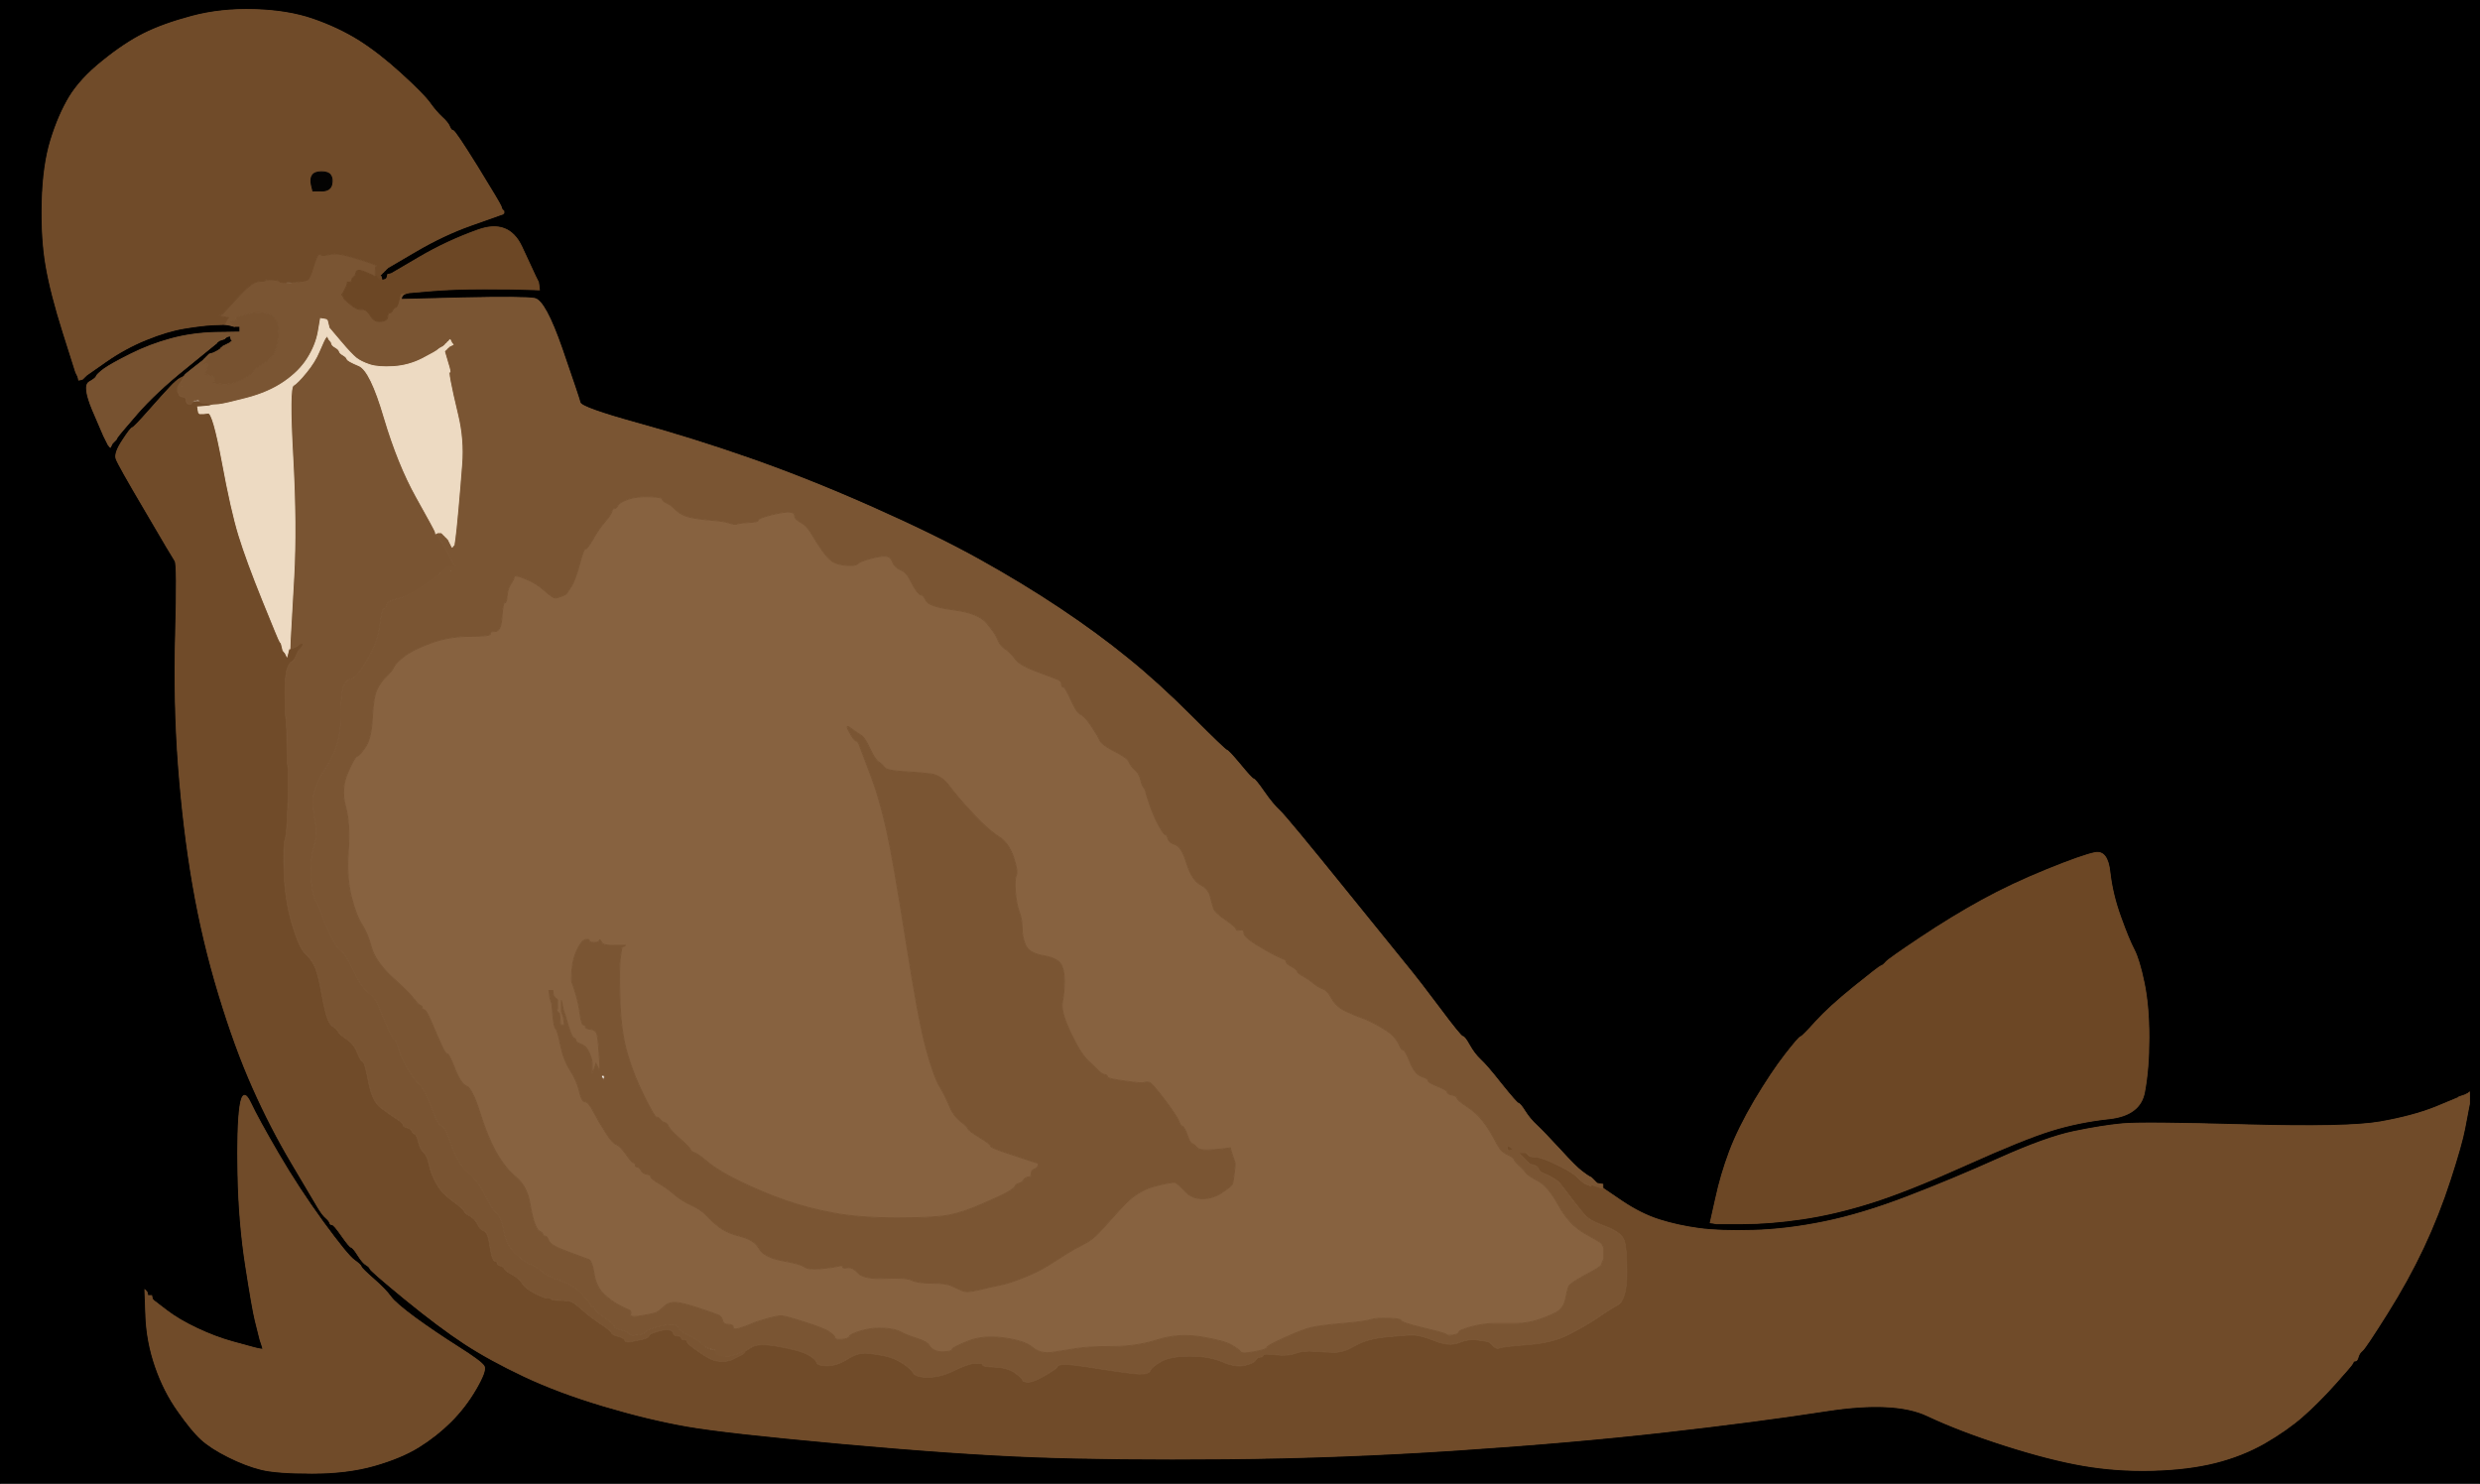
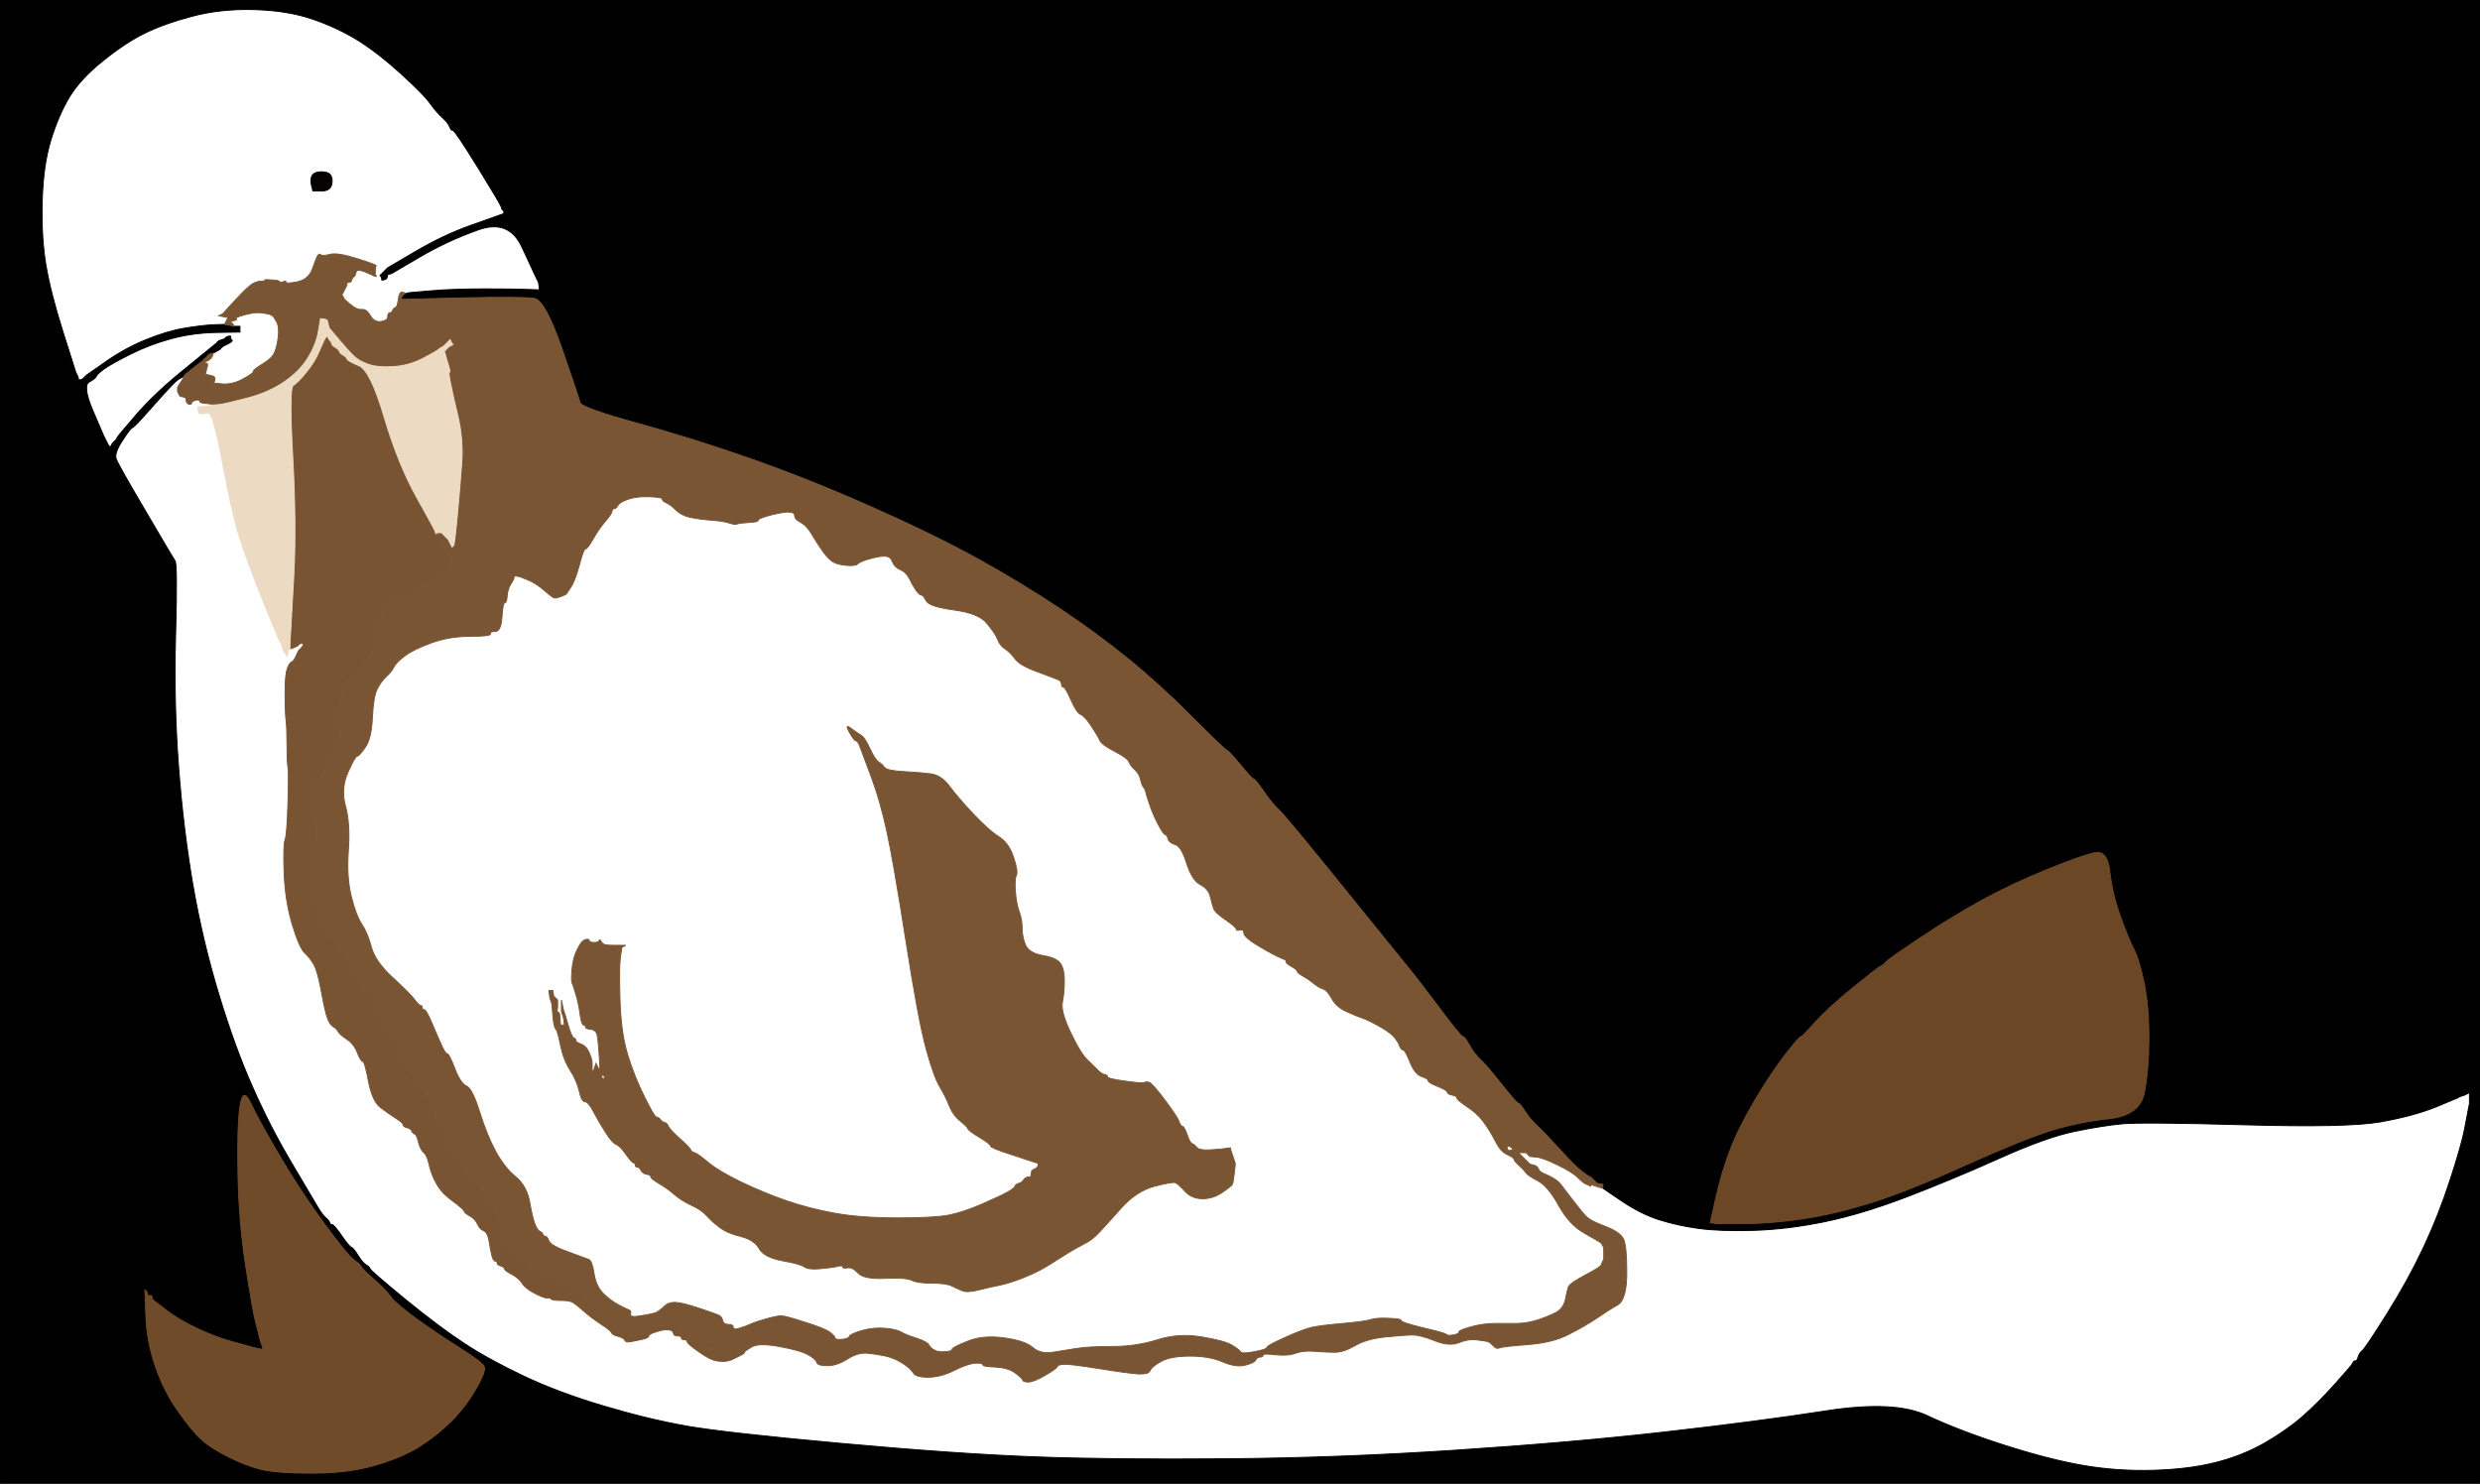
<svg xmlns="http://www.w3.org/2000/svg" width="1292" height="773">
  <path style="opacity:1;fill:#000000;fill-rule:evenodd;stroke:#000000;stroke-width:0.5px;stroke-linecap:butt;stroke-linejoin:miter;stroke-opacity:1;" d="M 0.0 386.5 L 0.0 0.0 L 646.0 0.0 L 1292.0 0.0 L 1292.0 386.5 L 1292.0 773.0 L 646.0 773.0 L 0.0 773.0 L 0.0 386.5 z  M 261.0 107.5 L 261.5 109.0 L 261.8 109.2 L 262.0 109.5 L 262.2 109.8 L 262.5 110.0 L 262.5 110.5 L 262.5 111.0 L 262.2 111.2 L 262.0 111.5 L 260.5 112.0 Q 259.0 112.5 245.0 117.5 Q 231.0 122.5 216.5 131.0 L 202.0 139.5 L 201.8 139.8 L 201.5 140.0 L 201.2 140.2 L 201.0 140.5 L 200.8 140.8 L 200.5 141.0 L 200.2 141.2 L 200.0 141.5 L 199.8 141.8 L 199.5 142.0 L 199.2 142.2 L 199.0 142.5 L 198.8 142.8 L 198.5 143.0 L 198.2 143.2 L 198.0 143.5 L 198.2 143.8 L 198.5 144.0 L 198.8 145.0 L 199.0 146.0 L 200.0 145.8 L 201.0 145.5 L 201.2 145.2 L 201.5 145.0 L 201.8 144.0 L 202.0 143.0 L 203.0 142.8 L 204.0 142.5 L 218.5 134.0 Q 233.0 125.5 249.0 119.8 Q 265.0 114.0 271.8 128.5 Q 278.5 143.0 279.0 144.0 L 279.5 145.0 L 280.0 146.0 L 280.5 147.0 L 280.8 149.0 L 281.0 151.0 L 275.0 150.8 Q 269.0 150.5 252.5 150.5 Q 236.0 150.5 224.5 151.5 L 213.0 152.5 L 212.0 152.8 L 211.0 153.0 L 210.0 153.0 L 209.0 153.0 L 209.0 154.5 L 209.0 156.0 L 241.0 155.2 Q 273.0 154.5 278.5 155.5 Q 284.0 156.5 292.8 181.8 Q 301.5 207.0 302.2 209.8 Q 303.0 212.5 332.0 220.5 Q 361.0 228.5 391.0 239.0 Q 421.0 249.5 454.2 264.2 Q 487.5 279.0 510.0 291.5 Q 532.5 304.0 552.0 317.0 Q 571.5 330.0 587.2 342.8 Q 603.0 355.5 620.5 373.0 Q 638.0 390.5 639.0 390.8 Q 640.0 391.0 646.0 398.2 Q 652.0 405.5 653.0 405.8 Q 654.0 406.0 658.5 412.5 Q 663.0 419.0 666.8 422.5 Q 670.5 426.0 702.0 465.0 Q 733.5 504.0 736.0 507.0 Q 738.5 510.0 749.8 525.0 Q 761.0 540.0 762.0 540.0 Q 763.0 540.0 765.5 544.5 Q 768.0 549.0 771.2 552.0 Q 774.5 555.0 782.2 564.8 Q 790.0 574.5 791.0 574.8 Q 792.0 575.0 794.5 579.0 Q 797.0 583.0 800.8 586.5 Q 804.5 590.0 812.8 599.0 Q 821.0 608.0 824.0 610.2 Q 827.0 612.5 828.0 613.0 L 829.0 613.5 L 829.2 613.8 L 829.5 614.0 L 829.8 614.2 L 830.0 614.5 L 830.2 614.8 L 830.5 615.0 L 830.8 615.2 L 831.0 615.5 L 831.2 615.8 L 831.5 616.0 L 831.8 616.2 L 832.0 616.5 L 833.0 617.0 Q 834.0 617.5 834.0 617.8 L 834.0 618.0 L 834.2 618.0 Q 834.5 618.0 834.8 618.5 L 835.0 619.0 L 845.0 625.8 Q 855.0 632.5 864.5 635.5 Q 874.0 638.5 885.0 640.0 Q 896.0 641.5 913.5 641.0 Q 931.0 640.5 950.5 636.5 Q 970.0 632.5 993.5 623.5 Q 1017.0 614.5 1041.5 603.5 Q 1066.0 592.5 1080.5 589.5 Q 1095.0 586.5 1105.5 585.5 Q 1116.0 584.5 1169.5 586.0 Q 1223.0 587.5 1240.0 584.5 Q 1257.0 581.5 1268.8 576.8 Q 1280.5 572.0 1280.8 571.8 L 1281.0 571.5 L 1282.5 571.0 L 1284.0 570.5 L 1285.0 570.0 L 1286.0 569.5 L 1286.2 569.2 L 1286.5 569.0 L 1286.5 572.0 L 1286.5 575.0 L 1286.0 577.5 Q 1285.5 580.0 1284.0 588.0 Q 1282.5 596.0 1276.5 614.5 Q 1270.5 633.0 1262.5 650.0 Q 1254.5 667.0 1243.5 684.5 Q 1232.5 702.0 1230.8 703.5 Q 1229.0 705.0 1228.5 707.0 Q 1228.0 709.0 1227.0 709.0 Q 1226.0 709.0 1225.8 710.0 Q 1225.5 711.0 1216.5 721.0 Q 1207.5 731.0 1199.5 738.0 Q 1191.5 745.0 1179.8 751.8 Q 1168.0 758.5 1154.0 762.0 Q 1140.0 765.5 1121.5 766.0 Q 1103.0 766.5 1085.5 763.5 Q 1068.0 760.5 1044.5 753.0 Q 1021.0 745.5 1004.0 737.5 Q 987.0 729.5 951.5 735.0 Q 916.0 740.5 867.5 746.0 Q 819.0 751.5 758.5 755.5 Q 698.0 759.5 639.0 760.0 Q 580.0 760.5 539.5 759.0 Q 499.0 757.5 438.5 752.0 Q 378.0 746.5 358.0 743.0 Q 338.0 739.5 314.5 732.5 Q 291.0 725.5 273.0 717.0 Q 255.0 708.5 242.0 700.0 Q 229.0 691.5 211.0 676.8 Q 193.0 662.0 192.8 661.0 Q 192.5 660.0 190.8 659.0 Q 189.0 658.0 186.5 654.0 Q 184.0 650.0 183.0 649.8 Q 182.0 649.5 178.0 643.8 Q 174.0 638.0 173.0 638.0 Q 172.0 638.0 171.8 637.0 Q 171.5 636.0 169.8 634.5 Q 168.0 633.0 165.5 628.8 Q 163.0 624.5 152.0 606.0 Q 141.0 587.5 131.8 566.8 Q 122.5 546.0 114.0 518.0 Q 105.5 490.0 100.5 461.0 Q 95.5 432.0 93.0 399.0 Q 90.5 366.0 91.5 330.0 Q 92.5 294.0 91.2 292.2 Q 90.0 290.5 75.8 266.2 Q 61.5 242.0 60.5 239.0 Q 59.5 236.0 63.8 229.5 Q 68.0 223.0 69.0 222.8 Q 70.0 222.5 77.5 214.0 Q 85.0 205.5 88.5 201.8 Q 92.0 198.0 94.0 197.0 L 96.0 196.0 L 96.2 195.5 Q 96.5 195.0 101.0 191.5 L 105.5 188.0 L 105.8 187.8 L 106.0 187.5 L 107.0 187.2 L 108.0 187.0 L 108.2 186.5 Q 108.5 186.0 108.8 186.0 L 109.0 186.0 L 109.2 185.5 Q 109.5 185.0 109.8 185.0 L 110.0 185.0 L 110.2 184.5 Q 110.5 184.0 110.8 184.0 L 111.0 184.0 L 112.5 183.2 Q 114.0 182.5 114.2 182.2 L 114.5 182.0 L 114.8 181.8 L 115.0 181.5 L 115.2 181.2 L 115.5 181.0 L 115.8 180.8 L 116.0 180.5 L 117.0 180.0 L 118.0 179.5 L 119.0 179.0 L 120.0 178.5 L 120.2 178.2 L 120.5 178.0 L 120.8 177.8 L 121.0 177.5 L 120.8 177.2 L 120.5 177.0 L 120.2 176.0 L 120.0 175.0 L 119.0 175.2 L 118.0 175.5 L 117.8 175.8 L 117.5 176.0 L 117.2 176.2 L 117.0 176.5 L 115.5 177.0 L 114.0 177.5 L 113.8 177.8 L 113.5 178.0 L 113.2 178.2 L 113.0 178.5 L 112.8 178.8 L 112.5 179.0 L 96.8 191.8 Q 81.0 204.5 71.2 215.8 Q 61.5 227.0 61.0 228.0 L 60.5 229.0 L 60.2 229.2 L 60.0 229.5 L 59.8 229.8 L 59.5 230.0 L 59.2 230.2 L 59.0 230.5 L 58.8 230.8 L 58.5 231.0 L 58.0 232.0 L 57.5 233.0 L 57.2 232.8 L 57.0 232.5 L 56.8 232.2 L 56.5 232.0 L 56.0 231.0 L 55.5 230.0 L 55.0 229.0 L 54.5 228.0 L 54.0 227.0 Q 53.5 226.0 48.2 213.5 Q 43.0 201.0 46.5 199.0 Q 50.0 197.0 50.2 196.0 Q 50.5 195.0 54.2 192.2 Q 58.0 189.5 68.0 184.5 Q 78.0 179.5 89.0 176.5 Q 100.0 173.5 112.5 173.2 L 125.0 173.0 L 125.0 171.5 L 125.0 170.0 L 123.5 170.0 L 122.0 170.0 L 121.0 169.8 L 120.0 169.5 L 118.5 169.2 L 117.0 169.0 L 111.0 169.2 Q 105.0 169.5 96.0 171.0 Q 87.0 172.5 76.0 177.0 Q 65.0 181.5 55.0 188.5 L 45.0 195.5 L 44.8 195.8 L 44.5 196.0 L 44.2 196.2 L 44.0 196.5 L 43.8 196.8 L 43.5 197.0 L 43.2 197.2 L 43.0 197.5 L 42.0 197.8 L 41.0 198.0 L 40.8 197.0 L 40.5 196.0 L 40.0 195.0 L 39.5 194.0 L 33.0 173.5 Q 26.5 153.0 24.0 138.5 Q 21.5 124.0 22.0 105.0 Q 22.5 86.0 26.5 73.0 Q 30.5 60.0 36.2 50.5 Q 42.0 41.0 53.5 31.8 Q 65.0 22.5 75.0 17.5 Q 85.0 12.5 100.0 8.5 Q 115.0 4.5 132.5 5.0 Q 150.0 5.5 163.0 10.0 Q 176.0 14.5 186.8 21.2 Q 197.5 28.0 209.0 38.5 Q 220.5 49.0 223.8 53.5 Q 227.0 58.0 230.2 61.0 Q 233.5 64.0 234.2 66.0 Q 235.0 68.0 236.0 68.0 Q 237.0 68.0 248.8 87.0 Q 260.5 106.0 261.0 107.5 z  M 908.0 637.5 L 894.0 637.5 L 892.5 637.2 L 891.0 637.0 L 893.8 624.5 Q 896.5 612.0 901.0 600.0 Q 905.5 588.0 914.2 573.2 Q 923.0 558.5 930.0 549.5 Q 937.0 540.5 938.0 540.2 Q 939.0 540.0 946.0 532.2 Q 953.0 524.5 966.0 514.0 Q 979.0 503.5 980.0 503.2 Q 981.0 503.0 982.5 501.2 Q 984.0 499.5 1000.5 488.5 Q 1017.0 477.5 1032.5 469.0 Q 1048.0 460.5 1066.5 453.0 Q 1085.0 445.5 1091.5 444.2 Q 1098.0 443.0 1099.2 454.5 Q 1100.5 466.0 1104.8 477.8 Q 1109.0 489.5 1111.8 494.8 Q 1114.5 500.0 1117.0 512.0 Q 1119.5 524.0 1119.5 540.5 Q 1119.5 557.0 1117.2 569.0 Q 1115.0 581.0 1099.0 582.8 Q 1083.0 584.5 1068.5 589.0 Q 1054.0 593.5 1024.0 607.0 Q 994.0 620.5 975.0 626.5 Q 956.0 632.5 939.0 635.0 Q 922.0 637.5 908.0 637.5 z  M 76.0 685.5 L 75.5 672.0 L 75.8 672.2 L 76.0 672.5 L 76.2 672.8 L 76.5 673.0 L 76.8 674.0 L 77.0 675.0 L 78.0 675.0 L 79.0 675.0 L 79.2 676.0 L 79.5 677.0 L 79.8 677.2 L 80.0 677.5 L 86.5 682.5 Q 93.0 687.5 102.5 692.0 Q 112.0 696.5 121.0 699.0 Q 130.0 701.5 132.0 702.0 L 134.0 702.5 L 135.5 702.8 L 137.0 703.0 L 136.8 702.0 L 136.5 701.0 L 136.0 699.5 L 135.5 698.0 L 135.0 696.0 Q 134.5 694.0 133.0 688.0 Q 131.5 682.0 128.0 659.5 Q 124.5 637.0 124.0 612.0 Q 123.5 587.0 125.0 576.5 Q 126.5 566.0 130.5 574.5 Q 134.5 583.0 145.0 601.0 Q 155.5 619.0 168.2 636.5 Q 181.0 654.0 184.5 656.5 Q 188.0 659.0 188.2 660.0 Q 188.5 661.0 194.8 666.5 Q 201.0 672.0 203.5 675.5 Q 206.0 679.0 216.2 686.5 Q 226.5 694.0 238.8 701.8 Q 251.0 709.5 252.2 711.8 Q 253.5 714.0 248.0 723.5 Q 242.5 733.0 235.0 740.5 Q 227.5 748.0 218.2 753.8 Q 209.0 759.5 195.0 763.5 Q 181.0 767.5 162.5 767.5 Q 144.0 767.5 136.0 765.5 Q 128.0 763.5 119.0 759.0 Q 110.0 754.5 105.0 750.0 Q 100.0 745.5 92.8 735.2 Q 85.5 725.0 81.0 712.0 Q 76.5 699.0 76.0 685.5 z  " />
-   <path style="opacity:1;fill:#876240;fill-rule:evenodd;stroke:#876240;stroke-width:0.5px;stroke-linecap:butt;stroke-linejoin:miter;stroke-opacity:1;" d="M 835.0 649.0 L 835.5 650.0 L 835.5 653.0 L 835.5 656.0 L 835.0 657.0 Q 834.5 658.0 834.2 659.0 Q 834.0 660.0 826.0 664.2 Q 818.0 668.5 817.2 670.2 Q 816.5 672.0 815.5 677.0 Q 814.5 682.0 809.8 684.2 Q 805.0 686.5 800.0 688.0 Q 795.0 689.5 789.5 689.5 Q 784.0 689.5 778.5 689.5 Q 773.0 689.5 766.5 691.2 Q 760.0 693.0 760.0 694.0 Q 760.0 695.0 757.0 695.5 Q 754.0 696.0 753.5 695.2 Q 753.0 694.5 741.5 691.8 Q 730.0 689.0 730.0 688.0 Q 730.0 687.0 723.5 686.8 Q 717.0 686.5 714.0 687.5 Q 711.0 688.5 699.5 689.5 Q 688.0 690.5 683.5 691.5 Q 679.0 692.5 669.5 696.8 Q 660.0 701.0 660.0 702.0 Q 660.0 703.0 653.5 704.2 Q 647.0 705.5 646.2 704.2 Q 645.5 703.0 641.8 700.8 Q 638.0 698.5 626.0 696.5 Q 614.0 694.5 603.0 698.0 Q 592.0 701.5 579.5 701.5 Q 567.0 701.5 561.0 702.5 Q 555.0 703.5 548.5 704.5 Q 542.0 705.5 538.0 702.0 Q 534.0 698.5 523.0 697.0 Q 512.0 695.5 504.0 698.8 Q 496.0 702.0 496.0 703.0 Q 496.0 704.0 492.5 704.2 Q 489.0 704.5 487.0 703.5 Q 485.0 702.5 484.0 700.8 Q 483.0 699.0 477.5 697.2 Q 472.0 695.5 469.5 694.0 Q 467.0 692.5 461.0 692.0 Q 455.0 691.5 449.0 693.2 Q 443.0 695.0 442.5 696.2 Q 442.0 697.5 438.5 697.8 Q 435.0 698.0 435.0 697.0 Q 435.0 696.0 432.2 694.0 Q 429.5 692.0 419.2 688.8 Q 409.0 685.5 407.0 685.5 Q 405.0 685.5 399.5 687.0 Q 394.0 688.5 391.2 689.8 Q 388.5 691.0 385.2 692.0 Q 382.0 693.0 382.0 691.5 Q 382.0 690.0 379.5 690.0 Q 377.0 690.0 376.5 688.0 Q 376.0 686.0 374.5 685.2 Q 373.0 684.5 364.0 681.5 Q 355.0 678.5 351.5 678.5 Q 348.0 678.5 345.8 680.8 Q 343.5 683.0 341.8 683.8 Q 340.0 684.5 334.0 685.5 Q 328.0 686.5 328.5 684.8 Q 329.0 683.0 327.8 682.5 Q 326.5 682.0 322.2 679.8 Q 318.0 677.5 314.2 673.8 Q 310.5 670.0 309.5 663.5 Q 308.5 657.0 306.8 656.2 Q 305.0 655.5 296.0 652.2 Q 287.0 649.0 286.0 646.5 Q 285.0 644.0 284.0 644.0 Q 283.0 644.0 282.8 643.0 Q 282.5 642.0 281.2 641.5 Q 280.0 641.0 278.8 638.0 Q 277.5 635.0 276.0 626.5 Q 274.5 618.0 268.8 613.2 Q 263.0 608.5 258.2 599.8 Q 253.5 591.0 249.8 579.0 Q 246.0 567.0 243.0 565.8 Q 240.0 564.5 237.0 556.8 Q 234.0 549.0 233.0 549.0 Q 232.0 549.0 229.8 544.0 Q 227.5 539.0 224.8 532.5 Q 222.0 526.0 221.0 526.0 Q 220.0 526.0 220.0 525.0 Q 220.0 524.0 219.0 523.8 Q 218.0 523.5 216.0 520.8 Q 214.0 518.0 204.8 509.5 Q 195.5 501.0 193.5 493.5 Q 191.5 486.0 188.5 481.5 Q 185.5 477.0 183.0 467.0 Q 180.5 457.0 181.5 443.0 Q 182.5 429.0 180.0 420.0 Q 177.5 411.0 181.2 402.5 Q 185.0 394.0 186.0 394.0 Q 187.0 394.0 190.2 389.5 Q 193.5 385.0 194.0 374.0 Q 194.5 363.0 196.5 359.0 Q 198.5 355.0 201.2 352.5 Q 204.0 350.0 205.2 347.5 Q 206.5 345.0 210.8 341.8 Q 215.0 338.5 224.5 335.0 Q 234.0 331.5 245.0 331.5 Q 256.0 331.5 255.5 330.2 Q 255.0 329.0 258.0 329.0 Q 261.0 329.0 261.5 321.5 Q 262.0 314.0 263.0 314.0 Q 264.0 314.0 264.2 310.5 Q 264.5 307.0 266.0 304.5 L 267.5 302.0 L 267.8 301.0 L 268.0 300.0 L 269.5 300.2 L 271.0 300.5 L 275.2 302.2 Q 279.5 304.0 283.8 307.8 Q 288.0 311.5 289.0 311.5 L 290.0 311.5 L 291.5 311.0 L 293.0 310.5 L 294.0 310.0 L 295.0 309.5 L 297.2 306.2 Q 299.5 303.0 301.8 294.5 Q 304.0 286.0 305.0 286.0 Q 306.0 286.0 309.0 280.8 Q 312.0 275.5 315.2 271.8 Q 318.5 268.0 318.8 266.5 Q 319.0 265.0 320.0 265.0 Q 321.0 265.0 322.0 263.2 Q 323.0 261.5 327.5 260.0 Q 332.0 258.5 338.5 258.8 Q 345.0 259.0 345.0 260.0 Q 345.0 261.0 347.2 262.0 Q 349.5 263.0 352.2 265.8 Q 355.0 268.5 359.5 269.5 Q 364.0 270.5 370.5 271.0 Q 377.0 271.5 380.0 272.5 Q 383.0 273.5 384.0 273.0 Q 385.0 272.5 390.0 272.2 Q 395.0 272.0 395.0 271.0 Q 395.0 270.0 402.0 268.2 Q 409.0 266.5 411.5 266.8 Q 414.0 267.0 414.0 268.8 Q 414.0 270.5 417.2 272.2 Q 420.5 274.0 423.2 278.8 Q 426.0 283.5 428.5 287.0 Q 431.0 290.5 433.2 292.2 Q 435.5 294.0 440.5 294.5 Q 445.5 295.0 446.8 293.8 Q 448.0 292.5 453.5 291.0 Q 459.0 289.5 461.5 289.8 Q 464.0 290.0 465.0 292.8 Q 466.0 295.5 469.0 296.8 Q 472.0 298.0 473.8 301.5 Q 475.5 305.0 477.2 307.5 Q 479.0 310.0 480.0 310.0 Q 481.0 310.0 482.5 313.0 Q 484.0 316.0 497.0 317.8 Q 510.0 319.5 514.2 324.8 Q 518.5 330.0 519.8 333.2 Q 521.0 336.5 523.8 338.2 Q 526.5 340.0 528.8 343.2 Q 531.0 346.5 540.5 350.0 Q 550.0 353.5 551.5 354.2 Q 553.0 355.0 553.0 356.5 Q 553.0 358.0 554.0 358.0 Q 555.0 358.0 558.0 364.8 Q 561.0 371.5 563.0 372.2 Q 565.0 373.0 568.5 378.2 Q 572.0 383.5 573.0 385.8 Q 574.0 388.0 580.8 391.5 Q 587.5 395.0 588.2 397.0 Q 589.0 399.0 591.2 401.0 Q 593.5 403.0 594.2 406.2 Q 595.0 409.5 595.8 410.2 Q 596.5 411.0 596.8 412.2 Q 597.0 413.5 598.8 418.8 Q 600.5 424.0 603.2 429.2 Q 606.0 434.5 607.0 434.8 Q 608.0 435.0 608.5 437.0 Q 609.0 439.0 612.2 440.0 Q 615.5 441.0 618.2 449.8 Q 621.0 458.5 625.2 460.8 Q 629.5 463.0 630.5 467.0 Q 631.5 471.0 632.2 473.2 Q 633.0 475.5 638.5 479.2 Q 644.0 483.0 644.0 484.0 Q 644.0 485.0 646.0 484.5 Q 648.0 484.0 648.0 486.0 Q 648.0 488.0 654.0 491.8 Q 660.0 495.5 664.0 497.5 Q 668.0 499.5 669.0 499.8 Q 670.0 500.0 670.0 501.0 Q 670.0 502.0 672.8 503.5 Q 675.5 505.0 675.8 506.0 Q 676.0 507.0 678.8 508.5 Q 681.5 510.0 684.2 512.2 Q 687.0 514.5 689.2 515.2 Q 691.5 516.0 693.8 520.2 Q 696.0 524.5 701.5 527.0 Q 707.0 529.5 710.0 530.5 Q 713.0 531.5 718.8 534.8 Q 724.5 538.0 726.5 540.5 Q 728.5 543.0 729.2 545.0 Q 730.0 547.0 731.0 547.0 Q 732.0 547.0 734.5 553.2 Q 737.0 559.5 740.5 560.8 Q 744.0 562.0 744.0 563.0 Q 744.0 564.0 749.0 566.0 Q 754.0 568.0 754.0 569.0 Q 754.0 570.0 756.5 570.5 Q 759.0 571.0 759.0 572.0 Q 759.0 573.0 764.2 576.5 Q 769.5 580.0 772.5 584.0 Q 775.5 588.0 777.8 592.2 Q 780.0 596.5 781.5 598.5 Q 783.0 600.5 785.8 601.8 Q 788.5 603.0 788.8 604.0 Q 789.0 605.0 791.2 607.0 Q 793.5 609.0 794.8 610.8 Q 796.0 612.5 801.2 615.2 Q 806.5 618.0 812.0 628.0 Q 817.5 638.0 825.5 642.5 Q 833.5 647.0 834.0 647.5 Q 834.5 648.0 835.0 649.0 z  M 639.5 598.2 L 641.0 598.0 L 641.2 599.0 L 641.5 600.0 L 642.0 601.5 L 642.5 603.0 L 643.0 604.5 L 643.5 606.0 L 643.5 606.5 L 643.5 607.0 L 643.0 611.5 Q 642.5 616.0 642.0 617.0 Q 641.5 618.0 636.8 621.2 Q 632.0 624.5 626.5 624.5 Q 621.0 624.5 617.5 620.8 Q 614.0 617.0 612.5 616.2 Q 611.0 615.5 601.5 618.0 Q 592.0 620.5 584.0 629.5 Q 576.0 638.5 572.5 642.2 Q 569.0 646.0 564.5 648.2 Q 560.0 650.5 556.0 653.0 Q 552.0 655.5 546.5 659.0 Q 541.0 662.5 533.5 665.5 Q 526.0 668.5 521.0 669.5 Q 516.0 670.5 510.0 672.0 Q 504.0 673.5 501.5 672.5 Q 499.0 671.5 496.0 670.0 Q 493.0 668.5 485.5 668.5 Q 478.0 668.5 475.0 667.0 Q 472.0 665.5 461.0 666.0 Q 450.0 666.5 447.0 663.2 Q 444.0 660.0 441.5 660.5 Q 439.0 661.0 439.0 660.0 Q 439.0 659.0 436.0 659.8 Q 433.0 660.5 427.0 661.0 Q 421.0 661.5 419.0 660.0 Q 417.0 658.5 407.5 656.8 Q 398.0 655.0 395.5 650.5 Q 393.0 646.0 386.0 644.2 Q 379.0 642.5 375.0 639.5 Q 371.0 636.5 368.0 633.2 Q 365.0 630.0 360.0 627.8 Q 355.0 625.5 351.2 622.2 Q 347.5 619.0 343.2 616.5 Q 339.0 614.0 339.0 613.0 Q 339.0 612.0 337.0 611.8 Q 335.0 611.5 334.0 609.8 Q 333.0 608.0 332.0 608.0 Q 331.0 608.0 331.0 607.0 Q 331.0 606.0 330.0 605.8 Q 329.0 605.5 326.0 601.2 Q 323.0 597.0 321.0 596.2 Q 319.0 595.5 315.5 590.0 Q 312.0 584.5 309.2 579.2 Q 306.5 574.0 304.8 574.0 Q 303.0 574.0 301.8 568.5 Q 300.5 563.0 297.0 557.5 Q 293.5 552.0 292.0 544.5 Q 290.5 537.0 289.5 536.0 Q 288.5 535.0 288.0 529.0 L 287.5 523.0 L 287.0 521.5 L 286.5 520.0 L 286.2 518.0 L 286.0 516.0 L 287.0 516.0 L 288.0 516.0 L 288.2 517.5 L 288.5 519.0 L 288.8 519.2 L 289.0 519.5 L 289.2 519.8 L 289.5 520.0 L 289.8 520.2 L 290.0 520.5 L 290.2 520.8 L 290.5 521.0 L 290.5 523.5 Q 290.5 526.0 290.2 526.2 L 290.0 526.5 L 290.2 526.8 L 290.5 527.0 L 290.8 527.2 L 291.0 527.5 L 291.2 527.8 L 291.5 528.0 L 291.8 531.0 L 292.0 534.0 L 293.0 534.0 L 294.0 534.0 L 293.8 532.0 L 293.5 530.0 L 293.0 528.5 L 292.5 527.0 L 292.5 524.0 L 292.5 521.0 L 293.0 523.5 L 293.5 526.0 L 294.0 527.5 L 294.5 529.0 L 296.2 534.8 Q 298.0 540.5 299.0 540.8 Q 300.0 541.0 300.0 542.0 Q 300.0 543.0 302.8 544.0 Q 305.5 545.0 307.0 548.5 Q 308.5 552.0 308.5 554.0 L 308.5 556.0 L 308.5 557.5 L 308.5 559.0 L 309.0 558.0 L 309.5 557.0 L 310.0 555.5 L 310.5 554.0 L 311.0 555.0 L 311.5 556.0 L 312.0 557.0 L 312.5 558.0 L 312.5 556.5 L 312.5 555.0 L 312.0 547.5 Q 311.5 540.0 310.8 538.2 Q 310.0 536.5 307.5 536.2 Q 305.0 536.0 305.0 535.0 Q 305.0 534.0 304.0 534.0 Q 303.0 534.0 302.2 528.5 Q 301.5 523.0 300.0 518.0 Q 298.5 513.0 298.0 512.0 Q 297.5 511.0 298.0 505.0 Q 298.5 499.0 300.8 494.5 Q 303.0 490.0 305.0 489.5 Q 307.0 489.0 307.0 490.0 Q 307.0 491.0 309.5 491.0 Q 312.0 491.0 312.2 490.0 Q 312.5 489.0 313.2 490.5 Q 314.0 492.0 315.5 492.2 Q 317.0 492.5 320.0 492.5 L 323.0 492.5 L 324.5 492.5 L 326.0 492.5 L 325.0 493.0 L 324.0 493.5 L 323.2 498.8 Q 322.5 504.0 323.0 521.0 Q 323.5 538.0 327.0 549.5 Q 330.5 561.0 335.8 571.5 Q 341.0 582.0 342.0 582.0 Q 343.0 582.0 344.0 583.2 Q 345.0 584.5 346.2 584.8 Q 347.5 585.0 348.2 586.8 Q 349.0 588.5 354.2 593.2 Q 359.5 598.0 359.8 599.0 Q 360.0 600.0 361.8 600.5 Q 363.5 601.0 369.2 605.8 Q 375.0 610.5 386.5 616.0 Q 398.0 621.5 409.5 625.5 Q 421.0 629.5 434.5 632.0 Q 448.0 634.5 467.5 634.5 Q 487.0 634.5 494.5 633.0 Q 502.0 631.5 511.8 627.2 Q 521.5 623.0 525.0 621.0 Q 528.5 619.0 528.8 618.0 Q 529.0 617.0 530.8 616.5 Q 532.5 616.0 533.2 614.8 Q 534.0 613.5 535.5 613.2 L 537.0 613.0 L 537.2 611.5 L 537.5 610.0 L 537.8 609.8 L 538.0 609.5 L 539.0 609.0 L 540.0 608.5 L 540.2 608.2 L 540.5 608.0 L 540.8 607.0 L 541.0 606.0 L 540.0 605.8 L 539.0 605.5 L 537.5 605.0 L 536.0 604.5 L 526.0 601.2 Q 516.0 598.0 516.0 597.0 Q 516.0 596.0 510.2 592.5 Q 504.5 589.0 504.2 588.0 Q 504.0 587.0 500.2 584.0 Q 496.5 581.0 494.5 576.0 Q 492.5 571.0 489.5 566.0 Q 486.5 561.0 482.5 546.5 Q 478.5 532.0 472.0 490.5 Q 465.5 449.0 462.0 433.0 Q 458.5 417.0 454.0 405.0 Q 449.5 393.0 448.2 389.5 Q 447.0 386.0 446.0 386.0 Q 445.0 386.0 442.5 381.5 Q 440.0 377.0 443.0 379.2 Q 446.0 381.5 448.2 382.8 Q 450.5 384.0 453.2 390.0 Q 456.0 396.0 457.8 397.0 Q 459.5 398.0 460.8 399.8 Q 462.0 401.5 471.0 402.0 Q 480.0 402.5 485.2 403.2 Q 490.5 404.0 494.8 409.8 Q 499.0 415.5 507.0 424.0 Q 515.0 432.5 520.2 435.8 Q 525.5 439.0 528.0 446.5 Q 530.5 454.0 529.5 456.0 Q 528.5 458.0 529.0 464.5 Q 529.5 471.0 531.0 475.0 Q 532.5 479.0 532.5 483.5 Q 532.5 488.0 534.2 492.2 Q 536.0 496.5 543.2 497.8 Q 550.5 499.0 552.5 502.0 Q 554.5 505.0 554.5 511.0 Q 554.5 517.0 553.5 522.0 Q 552.5 527.0 557.8 538.0 Q 563.0 549.0 566.8 552.5 Q 570.5 556.0 572.2 557.8 Q 574.0 559.5 575.5 559.8 Q 577.0 560.0 577.0 561.0 Q 577.0 562.0 586.0 563.2 Q 595.0 564.5 596.0 564.0 Q 597.0 563.5 598.5 563.8 Q 600.0 564.0 606.8 573.0 Q 613.5 582.0 614.2 584.2 Q 615.0 586.5 616.0 586.8 Q 617.0 587.0 618.5 591.2 Q 620.0 595.5 621.0 595.8 Q 622.0 596.0 623.5 597.8 Q 625.0 599.5 631.5 599.0 Q 638.0 598.5 639.5 598.2 z  " />
  <path style="opacity:1;fill:#7A5533;fill-rule:evenodd;stroke:#7A5533;stroke-width:0.5px;stroke-linecap:butt;stroke-linejoin:miter;stroke-opacity:1;" d="M 639.5 598.2 L 641.0 598.0 L 641.2 599.0 L 641.5 600.0 L 642.0 601.5 L 642.5 603.0 L 643.0 604.5 L 643.5 606.0 L 643.5 606.5 L 643.5 607.0 L 643.0 611.5 Q 642.5 616.0 642.0 617.0 Q 641.5 618.0 636.8 621.2 Q 632.0 624.5 626.5 624.5 Q 621.0 624.5 617.5 620.8 Q 614.0 617.0 612.5 616.2 Q 611.0 615.5 601.5 618.0 Q 592.0 620.5 584.0 629.5 Q 576.0 638.5 572.5 642.2 Q 569.0 646.0 564.5 648.2 Q 560.0 650.5 556.0 653.0 Q 552.0 655.5 546.5 659.0 Q 541.0 662.5 533.5 665.5 Q 526.0 668.5 521.0 669.5 Q 516.0 670.5 510.0 672.0 Q 504.0 673.5 501.5 672.5 Q 499.0 671.5 496.0 670.0 Q 493.0 668.5 485.5 668.5 Q 478.0 668.5 475.0 667.0 Q 472.0 665.5 461.0 666.0 Q 450.0 666.5 447.0 663.2 Q 444.0 660.0 441.5 660.5 Q 439.0 661.0 439.0 660.0 Q 439.0 659.0 436.0 659.8 Q 433.0 660.5 427.0 661.0 Q 421.0 661.5 419.0 660.0 Q 417.0 658.5 407.5 656.8 Q 398.0 655.0 395.5 650.5 Q 393.0 646.0 386.0 644.2 Q 379.0 642.5 375.0 639.5 Q 371.0 636.5 368.0 633.2 Q 365.0 630.0 360.0 627.8 Q 355.0 625.5 351.2 622.2 Q 347.5 619.0 343.2 616.5 Q 339.0 614.0 339.0 613.0 Q 339.0 612.0 337.0 611.8 Q 335.0 611.5 334.0 609.8 Q 333.0 608.0 332.0 608.0 Q 331.0 608.0 331.0 607.0 Q 331.0 606.0 330.0 605.8 Q 329.0 605.5 326.0 601.2 Q 323.0 597.0 321.0 596.2 Q 319.0 595.5 315.5 590.0 Q 312.0 584.5 309.2 579.2 Q 306.5 574.0 304.8 574.0 Q 303.0 574.0 301.8 568.5 Q 300.5 563.0 297.0 557.5 Q 293.5 552.0 292.0 544.5 Q 290.5 537.0 289.5 536.0 Q 288.5 535.0 288.0 529.0 L 287.5 523.0 L 287.0 521.5 L 286.5 520.0 L 286.2 518.0 L 286.0 516.0 L 287.0 516.0 L 288.0 516.0 L 288.2 517.5 L 288.5 519.0 L 288.8 519.2 L 289.0 519.5 L 289.2 519.8 L 289.5 520.0 L 289.8 520.2 L 290.0 520.5 L 290.2 520.8 L 290.5 521.0 L 290.5 523.5 Q 290.5 526.0 290.2 526.2 L 290.0 526.5 L 290.2 526.8 L 290.5 527.0 L 290.8 527.2 L 291.0 527.5 L 291.2 527.8 L 291.5 528.0 L 291.8 531.0 L 292.0 534.0 L 293.0 534.0 L 294.0 534.0 L 293.8 532.0 L 293.5 530.0 L 293.0 528.5 L 292.5 527.0 L 292.5 524.0 L 292.5 521.0 L 293.0 523.5 L 293.5 526.0 L 294.0 527.5 L 294.5 529.0 L 296.2 534.8 Q 298.0 540.5 299.0 540.8 Q 300.0 541.0 300.0 542.0 Q 300.0 543.0 302.8 544.0 Q 305.5 545.0 307.0 548.5 Q 308.5 552.0 308.5 554.0 L 308.5 556.0 L 308.5 557.5 L 308.5 559.0 L 309.0 558.0 L 309.5 557.0 L 310.0 555.5 L 310.5 554.0 L 311.0 555.0 L 311.5 556.0 L 312.0 557.0 L 312.5 558.0 L 312.5 556.5 L 312.5 555.0 L 312.0 547.5 Q 311.5 540.0 310.8 538.2 Q 310.0 536.5 307.5 536.2 Q 305.0 536.0 305.0 535.0 Q 305.0 534.0 304.0 534.0 Q 303.0 534.0 302.2 528.5 Q 301.5 523.0 300.0 518.0 Q 298.5 513.0 298.0 512.0 Q 297.5 511.0 298.0 505.0 Q 298.5 499.0 300.8 494.5 Q 303.0 490.0 305.0 489.5 Q 307.0 489.0 307.0 490.0 Q 307.0 491.0 309.5 491.0 Q 312.0 491.0 312.2 490.0 Q 312.5 489.0 313.2 490.5 Q 314.0 492.0 315.5 492.2 Q 317.0 492.5 320.0 492.5 L 323.0 492.5 L 324.5 492.5 L 326.0 492.5 L 325.0 493.0 L 324.0 493.5 L 323.2 498.8 Q 322.5 504.0 323.0 521.0 Q 323.5 538.0 327.0 549.5 Q 330.5 561.0 335.8 571.5 Q 341.0 582.0 342.0 582.0 Q 343.0 582.0 344.0 583.2 Q 345.0 584.5 346.2 584.8 Q 347.5 585.0 348.2 586.8 Q 349.0 588.5 354.2 593.2 Q 359.5 598.0 359.8 599.0 Q 360.0 600.0 361.8 600.5 Q 363.5 601.0 369.2 605.8 Q 375.0 610.5 386.5 616.0 Q 398.0 621.5 409.5 625.5 Q 421.0 629.5 434.5 632.0 Q 448.0 634.5 467.5 634.5 Q 487.0 634.5 494.5 633.0 Q 502.0 631.5 511.8 627.2 Q 521.5 623.0 525.0 621.0 Q 528.5 619.0 528.8 618.0 Q 529.0 617.0 530.8 616.5 Q 532.5 616.0 533.2 614.8 Q 534.0 613.5 535.5 613.2 L 537.0 613.0 L 537.2 611.5 L 537.5 610.0 L 537.8 609.8 L 538.0 609.5 L 539.0 609.0 L 540.0 608.5 L 540.2 608.2 L 540.5 608.0 L 540.8 607.0 L 541.0 606.0 L 540.0 605.8 L 539.0 605.5 L 537.5 605.0 L 536.0 604.5 L 526.0 601.2 Q 516.0 598.0 516.0 597.0 Q 516.0 596.0 510.2 592.5 Q 504.5 589.0 504.2 588.0 Q 504.0 587.0 500.2 584.0 Q 496.5 581.0 494.5 576.0 Q 492.5 571.0 489.5 566.0 Q 486.5 561.0 482.5 546.5 Q 478.5 532.0 472.0 490.5 Q 465.5 449.0 462.0 433.0 Q 458.5 417.0 454.0 405.0 Q 449.5 393.0 448.2 389.5 Q 447.0 386.0 446.0 386.0 Q 445.0 386.0 442.5 381.5 Q 440.0 377.0 443.0 379.2 Q 446.0 381.5 448.2 382.8 Q 450.5 384.0 453.2 390.0 Q 456.0 396.0 457.8 397.0 Q 459.5 398.0 460.8 399.8 Q 462.0 401.5 471.0 402.0 Q 480.0 402.5 485.2 403.2 Q 490.5 404.0 494.8 409.8 Q 499.0 415.5 507.0 424.0 Q 515.0 432.5 520.2 435.8 Q 525.5 439.0 528.0 446.5 Q 530.5 454.0 529.5 456.0 Q 528.5 458.0 529.0 464.5 Q 529.5 471.0 531.0 475.0 Q 532.5 479.0 532.5 483.5 Q 532.5 488.0 534.2 492.2 Q 536.0 496.5 543.2 497.8 Q 550.5 499.0 552.5 502.0 Q 554.5 505.0 554.5 511.0 Q 554.5 517.0 553.5 522.0 Q 552.5 527.0 557.8 538.0 Q 563.0 549.0 566.8 552.5 Q 570.5 556.0 572.2 557.8 Q 574.0 559.5 575.5 559.8 Q 577.0 560.0 577.0 561.0 Q 577.0 562.0 586.0 563.2 Q 595.0 564.5 596.0 564.0 Q 597.0 563.5 598.5 563.8 Q 600.0 564.0 606.8 573.0 Q 613.5 582.0 614.2 584.2 Q 615.0 586.5 616.0 586.8 Q 617.0 587.0 618.5 591.2 Q 620.0 595.5 621.0 595.8 Q 622.0 596.0 623.5 597.8 Q 625.0 599.5 631.5 599.0 Q 638.0 598.5 639.5 598.2 z  M 313.2 560.8 Q 313.0 560.5 314.0 560.2 Q 315.0 560.0 314.8 561.5 Q 314.5 563.0 314.0 562.0 Q 313.5 561.0 313.2 560.8 z  " />
-   <path style="opacity:1;fill:#704B29;fill-rule:evenodd;stroke:#704B29;stroke-width:0.5px;stroke-linecap:butt;stroke-linejoin:miter;stroke-opacity:1;" d="M 94.0 197.0 L 96.0 196.0 L 95.0 197.8 Q 94.0 199.5 93.8 199.8 L 93.5 200.0 L 94.0 201.0 Q 94.5 202.0 94.0 202.5 Q 93.5 203.0 93.5 204.5 L 93.5 206.0 L 93.8 206.2 L 94.0 206.5 L 95.5 206.8 Q 97.0 207.0 97.0 208.5 Q 97.0 210.0 98.2 210.5 Q 99.5 211.0 99.8 210.0 Q 100.0 209.0 104.0 209.2 Q 108.0 209.5 109.5 210.0 Q 111.0 210.5 111.0 210.8 L 111.0 211.0 L 110.0 211.2 L 109.0 211.5 L 106.0 211.8 L 103.0 212.0 L 103.2 213.5 L 103.5 215.0 L 103.8 215.2 L 104.0 215.5 L 105.0 215.5 L 106.0 215.5 L 108.5 215.2 Q 111.0 215.0 115.8 240.5 Q 120.5 266.0 124.5 279.0 Q 128.5 292.0 137.0 313.0 Q 145.5 334.0 145.8 334.2 L 146.0 334.5 L 146.2 334.8 L 146.5 335.0 L 147.0 337.0 L 147.5 339.0 L 147.8 339.2 L 148.0 339.5 L 148.2 339.8 L 148.5 340.0 L 149.0 341.0 L 149.5 342.0 L 150.0 340.0 L 150.5 338.0 L 150.8 338.0 L 151.0 338.0 L 152.0 337.8 Q 153.0 337.5 154.0 337.0 L 155.0 336.5 L 155.2 336.2 L 155.5 336.0 L 155.8 335.8 L 156.0 335.5 L 156.2 335.2 L 156.5 335.0 L 156.8 334.0 L 157.0 333.0 L 158.0 333.0 L 159.0 333.0 L 158.8 334.0 L 158.5 335.0 L 158.0 336.0 L 157.5 337.0 L 157.2 337.2 L 157.0 337.5 L 156.8 337.8 L 156.5 338.0 L 156.2 338.2 L 156.0 338.5 L 155.8 338.8 L 155.5 339.0 L 154.2 341.8 Q 153.0 344.5 152.0 344.8 Q 151.0 345.0 149.8 348.0 Q 148.5 351.0 148.5 361.0 Q 148.5 371.0 149.0 375.0 Q 149.5 379.0 149.5 388.0 Q 149.5 397.0 150.0 399.5 Q 150.5 402.0 150.0 418.5 Q 149.5 435.0 148.5 437.5 Q 147.5 440.0 148.0 454.5 Q 148.5 469.0 152.2 481.5 Q 156.0 494.0 158.8 496.5 Q 161.5 499.0 163.5 502.5 Q 165.5 506.0 167.5 517.0 Q 169.5 528.0 170.8 531.0 Q 172.0 534.0 173.8 535.0 Q 175.5 536.0 176.2 537.5 Q 177.0 539.0 180.8 541.5 Q 184.5 544.0 186.2 548.5 Q 188.0 553.0 189.0 553.0 Q 190.0 553.0 192.0 563.5 Q 194.0 574.0 198.5 577.2 Q 203.0 580.5 206.5 582.8 Q 210.0 585.0 210.0 586.0 Q 210.0 587.0 212.0 587.5 Q 214.0 588.0 214.5 589.2 Q 215.0 590.5 216.0 590.8 Q 217.0 591.0 218.0 595.0 Q 219.0 599.0 220.8 600.5 Q 222.5 602.0 223.5 606.5 Q 224.5 611.0 226.5 615.0 Q 228.5 619.0 231.2 621.8 Q 234.0 624.5 237.8 627.2 Q 241.5 630.0 241.8 631.0 Q 242.0 632.0 244.8 633.5 Q 247.5 635.0 248.8 637.8 Q 250.0 640.5 252.0 641.2 Q 254.0 642.0 254.8 646.5 Q 255.5 651.0 256.2 654.0 Q 257.0 657.0 258.0 657.0 Q 259.0 657.0 259.0 658.0 Q 259.0 659.0 260.8 659.5 Q 262.5 660.0 262.8 661.0 Q 263.0 662.0 266.8 664.0 Q 270.5 666.0 272.2 668.8 Q 274.0 671.5 279.0 674.0 Q 284.0 676.5 285.2 676.2 Q 286.5 676.0 287.2 676.8 Q 288.0 677.5 292.0 677.5 Q 296.0 677.5 297.8 678.2 Q 299.5 679.0 303.8 682.8 Q 308.0 686.5 313.0 689.8 Q 318.0 693.0 318.5 694.2 Q 319.0 695.5 322.0 696.2 Q 325.0 697.0 325.5 698.2 Q 326.0 699.5 328.5 699.0 Q 331.0 698.5 334.5 697.8 Q 338.0 697.0 338.0 696.0 Q 338.0 695.0 342.0 693.8 Q 346.0 692.5 348.2 692.8 Q 350.5 693.0 350.8 694.5 Q 351.0 696.0 353.0 696.0 Q 355.0 696.0 355.0 697.0 Q 355.0 698.0 356.5 698.0 Q 358.0 698.0 358.0 699.0 Q 358.0 700.0 364.0 704.2 Q 370.0 708.5 373.5 709.0 Q 377.0 709.5 379.0 709.0 L 381.0 708.5 L 382.0 708.0 L 383.0 707.5 L 384.0 707.0 L 385.0 706.5 L 386.0 706.0 L 387.0 705.5 L 387.2 705.2 L 387.5 705.0 L 387.8 704.8 L 388.0 704.5 L 388.0 704.2 L 388.0 704.0 L 391.5 701.8 Q 395.0 699.5 406.0 701.5 Q 417.0 703.5 421.0 705.8 Q 425.0 708.0 425.5 709.8 Q 426.0 711.5 431.0 711.5 Q 436.0 711.5 441.5 708.0 Q 447.0 704.5 452.0 705.0 Q 457.0 705.5 461.5 706.5 Q 466.0 707.5 470.2 710.2 Q 474.5 713.0 475.8 715.2 Q 477.0 717.5 483.5 717.5 Q 490.0 717.5 497.0 714.0 Q 504.0 710.5 508.0 710.2 Q 512.0 710.0 512.0 711.0 Q 512.0 712.0 518.5 712.2 Q 525.0 712.5 528.8 715.2 Q 532.5 718.0 532.8 719.0 Q 533.0 720.0 535.8 720.0 Q 538.5 720.0 544.5 716.5 Q 550.5 713.0 550.8 712.0 Q 551.0 711.0 554.0 710.8 Q 557.0 710.5 572.5 713.0 Q 588.0 715.5 593.2 715.8 Q 598.5 716.0 599.2 714.0 Q 600.0 712.0 605.0 709.2 Q 610.0 706.5 620.0 706.5 Q 630.0 706.5 637.0 709.5 Q 644.0 712.5 648.8 711.2 Q 653.5 710.0 654.2 708.5 Q 655.0 707.0 656.5 707.0 Q 658.0 707.0 658.0 706.0 Q 658.0 705.0 664.5 705.8 Q 671.0 706.5 675.0 705.0 Q 679.0 703.5 685.0 704.0 Q 691.0 704.5 695.5 704.5 Q 700.0 704.5 706.0 701.0 Q 712.0 697.5 722.0 696.5 Q 732.0 695.5 736.0 695.5 Q 740.0 695.5 747.5 698.5 Q 755.0 701.5 760.0 699.5 Q 765.0 697.5 769.0 698.0 Q 773.0 698.5 774.5 698.8 Q 776.0 699.0 777.8 701.0 Q 779.5 703.0 781.2 702.2 Q 783.0 701.5 796.0 700.5 Q 809.0 699.5 817.2 695.2 Q 825.5 691.0 831.8 686.8 Q 838.0 682.5 842.8 679.8 Q 847.5 677.0 847.5 663.0 Q 847.5 649.0 845.8 645.5 Q 844.0 642.0 837.0 639.2 Q 830.0 636.5 828.2 635.2 Q 826.5 634.0 825.8 633.2 Q 825.0 632.5 819.8 625.8 Q 814.5 619.0 813.2 617.2 Q 812.0 615.5 809.5 614.0 Q 807.0 612.5 804.5 611.5 Q 802.0 610.5 801.5 609.0 Q 801.0 607.5 799.0 607.0 L 797.0 606.5 L 796.8 606.2 L 796.5 606.0 L 796.2 605.8 L 796.0 605.5 L 795.8 605.2 L 795.5 605.0 L 795.2 604.8 L 795.0 604.5 L 794.8 604.2 L 794.5 604.0 L 794.2 603.8 L 794.0 603.5 L 793.8 603.2 L 793.5 603.0 L 793.2 602.8 L 793.0 602.5 L 792.8 602.2 L 792.5 602.0 L 792.2 601.8 L 792.0 601.5 L 790.5 601.0 L 789.0 600.5 L 787.5 600.0 L 786.0 599.5 L 785.8 599.2 L 785.5 599.0 L 785.2 598.0 L 785.0 597.0 L 786.0 597.2 L 787.0 597.5 L 787.2 597.8 L 787.5 598.0 L 787.8 598.2 L 788.0 598.5 L 789.5 599.0 L 791.0 599.5 L 793.0 600.0 L 795.0 600.5 L 795.2 600.8 L 795.5 601.0 L 795.8 601.2 L 796.0 601.5 L 796.2 601.8 L 796.5 602.0 L 796.8 602.2 L 797.0 602.5 L 800.2 602.8 Q 803.5 603.0 811.2 606.8 Q 819.0 610.5 822.0 613.5 Q 825.0 616.5 826.5 617.0 L 828.0 617.5 L 828.2 617.8 L 828.5 618.0 L 828.8 617.8 L 829.0 617.5 L 829.2 617.2 L 829.5 617.0 L 829.8 617.2 L 830.0 617.5 L 832.0 617.8 L 834.0 618.0 L 834.0 618.2 Q 834.0 618.5 834.5 618.8 L 835.0 619.0 L 845.0 625.8 Q 855.0 632.5 864.5 635.5 Q 874.0 638.5 885.0 640.0 Q 896.0 641.5 913.5 641.0 Q 931.0 640.5 950.5 636.5 Q 970.0 632.5 993.5 623.5 Q 1017.0 614.5 1041.5 603.5 Q 1066.0 592.5 1080.5 589.5 Q 1095.0 586.5 1105.5 585.5 Q 1116.0 584.5 1169.5 586.0 Q 1223.0 587.5 1240.0 584.5 Q 1257.0 581.5 1268.8 576.8 Q 1280.5 572.0 1280.8 571.8 L 1281.0 571.5 L 1282.5 571.0 L 1284.0 570.5 L 1285.0 570.0 L 1286.0 569.5 L 1286.2 569.2 L 1286.5 569.0 L 1286.5 572.0 L 1286.5 575.0 L 1286.0 577.5 Q 1285.5 580.0 1284.0 588.0 Q 1282.5 596.0 1276.5 614.5 Q 1270.5 633.0 1262.5 650.0 Q 1254.5 667.0 1243.5 684.5 Q 1232.5 702.0 1230.8 703.5 Q 1229.0 705.0 1228.5 707.0 Q 1228.0 709.0 1227.0 709.0 Q 1226.0 709.0 1225.8 710.0 Q 1225.5 711.0 1216.5 721.0 Q 1207.5 731.0 1199.5 738.0 Q 1191.5 745.0 1179.8 751.8 Q 1168.0 758.5 1154.0 762.0 Q 1140.0 765.5 1121.5 766.0 Q 1103.0 766.5 1085.5 763.5 Q 1068.0 760.5 1044.5 753.0 Q 1021.0 745.5 1004.0 737.5 Q 987.0 729.5 951.5 735.0 Q 916.0 740.5 867.5 746.0 Q 819.0 751.5 758.5 755.5 Q 698.0 759.5 639.0 760.0 Q 580.0 760.5 539.5 759.0 Q 499.0 757.5 438.5 752.0 Q 378.0 746.5 358.0 743.0 Q 338.0 739.5 314.5 732.5 Q 291.0 725.5 273.0 717.0 Q 255.0 708.5 242.0 700.0 Q 229.0 691.5 211.0 676.8 Q 193.0 662.0 192.8 661.0 Q 192.5 660.0 190.8 659.0 Q 189.0 658.0 186.5 654.0 Q 184.0 650.0 183.0 649.8 Q 182.0 649.5 178.0 643.8 Q 174.0 638.0 173.0 638.0 Q 172.0 638.0 171.8 637.0 Q 171.5 636.0 169.8 634.5 Q 168.0 633.0 165.5 628.8 Q 163.0 624.5 152.0 606.0 Q 141.0 587.5 131.8 566.8 Q 122.5 546.0 114.0 518.0 Q 105.5 490.0 100.5 461.0 Q 95.5 432.0 93.0 399.0 Q 90.5 366.0 91.5 330.0 Q 92.5 294.0 91.2 292.2 Q 90.0 290.5 75.8 266.2 Q 61.5 242.0 60.5 239.0 Q 59.5 236.0 63.8 229.5 Q 68.0 223.0 69.0 222.8 Q 70.0 222.5 77.5 214.0 Q 85.0 205.5 88.5 201.8 Q 92.0 198.0 94.0 197.0 z  " />
  <path style="opacity:1;fill:#795432;fill-rule:evenodd;stroke:#795432;stroke-width:0.5px;stroke-linecap:butt;stroke-linejoin:miter;stroke-opacity:1;" d="M 170.2 175.2 L 170.5 175.0 L 171.0 176.0 L 171.5 177.0 L 171.8 177.2 L 172.0 177.5 L 172.2 177.8 L 172.5 178.0 L 172.8 179.0 Q 173.0 180.0 174.8 181.0 Q 176.5 182.0 176.8 183.0 Q 177.0 184.0 178.8 185.0 Q 180.5 186.0 180.8 187.0 Q 181.0 188.0 187.0 190.5 Q 193.0 193.0 200.2 217.5 Q 207.5 242.0 217.0 259.0 Q 226.5 276.0 226.8 277.0 L 227.0 278.0 L 227.0 278.2 L 227.0 278.5 L 227.2 278.8 L 227.5 279.0 L 227.8 279.2 L 228.0 279.5 L 228.2 279.8 L 228.5 280.0 L 229.0 281.0 L 229.5 282.0 L 229.8 282.2 L 230.0 282.5 L 230.2 282.8 L 230.5 283.0 L 233.2 288.2 Q 236.0 293.5 236.2 293.8 L 236.5 294.0 L 236.8 294.2 L 237.0 294.5 L 237.2 294.8 L 237.5 295.0 L 237.8 295.2 L 238.0 295.5 L 238.2 295.8 L 238.5 296.0 L 238.8 296.2 L 239.0 296.5 L 239.2 296.8 L 239.5 297.0 L 239.5 298.0 L 239.5 299.0 L 239.2 298.8 L 239.0 298.5 L 238.0 298.2 L 237.0 298.0 L 236.8 297.0 L 236.5 296.0 L 235.0 295.5 Q 233.5 295.0 234.2 296.5 Q 235.0 298.0 232.2 298.0 Q 229.5 298.0 228.8 299.2 Q 228.0 300.5 220.5 305.5 Q 213.0 310.5 207.5 311.8 Q 202.0 313.0 201.5 315.0 Q 201.0 317.0 200.0 317.0 Q 199.0 317.0 197.8 326.0 Q 196.5 335.0 192.2 342.2 Q 188.0 349.5 186.0 351.5 Q 184.0 353.5 182.5 353.8 Q 181.0 354.0 179.2 357.0 Q 177.5 360.0 177.5 374.0 Q 177.5 388.0 170.0 399.5 Q 162.5 411.0 163.0 418.5 Q 163.5 426.0 164.5 430.0 Q 165.5 434.0 163.5 441.0 Q 161.5 448.0 162.0 457.0 Q 162.5 466.0 164.8 470.2 Q 167.0 474.5 168.2 478.2 Q 169.5 482.0 172.5 488.0 Q 175.5 494.0 177.8 495.5 Q 180.0 497.0 184.0 505.5 Q 188.0 514.0 191.8 517.0 Q 195.5 520.0 196.5 522.5 Q 197.5 525.0 200.8 532.8 Q 204.0 540.5 205.2 541.2 Q 206.5 542.0 207.5 546.0 Q 208.5 550.0 211.8 555.8 Q 215.0 561.5 218.2 564.8 Q 221.5 568.0 224.8 577.0 Q 228.0 586.0 230.0 586.5 Q 232.0 587.0 235.0 596.2 Q 238.0 605.5 243.2 610.2 Q 248.5 615.0 251.0 619.5 Q 253.5 624.0 255.0 627.0 Q 256.5 630.0 259.0 632.5 Q 261.5 635.0 262.5 641.5 Q 263.5 648.0 268.2 652.8 Q 273.0 657.5 276.5 658.8 Q 280.0 660.0 282.0 662.2 Q 284.0 664.5 291.8 667.2 Q 299.5 670.0 303.5 674.5 Q 307.5 679.0 307.8 680.0 Q 308.0 681.0 309.0 681.0 Q 310.0 681.0 310.0 682.0 Q 310.0 683.0 315.0 686.5 Q 320.0 690.0 320.0 691.0 Q 320.0 692.0 323.8 693.0 Q 327.5 694.0 327.8 695.0 Q 328.0 696.0 332.0 695.5 Q 336.0 695.0 336.5 693.8 Q 337.0 692.5 344.5 690.8 Q 352.0 689.0 353.0 691.2 Q 354.0 693.5 358.8 695.8 Q 363.5 698.0 365.8 700.2 Q 368.0 702.5 370.5 703.0 Q 373.0 703.5 374.0 703.8 Q 375.0 704.0 375.5 705.2 Q 376.0 706.5 378.0 706.5 L 380.0 706.5 L 382.0 706.0 L 384.0 705.5 L 385.0 705.0 L 386.0 704.5 L 387.0 704.2 L 388.0 704.0 L 388.0 704.2 L 388.0 704.5 L 387.8 704.8 L 387.5 705.0 L 387.2 705.2 L 387.0 705.5 L 386.0 706.0 L 385.0 706.5 L 384.0 707.0 L 383.0 707.5 L 382.0 708.0 L 381.0 708.5 L 379.0 709.0 Q 377.0 709.5 373.5 709.0 Q 370.0 708.5 364.0 704.2 Q 358.0 700.0 358.0 699.0 Q 358.0 698.0 356.5 698.0 Q 355.0 698.0 355.0 697.0 Q 355.0 696.0 353.0 696.0 Q 351.0 696.0 350.8 694.5 Q 350.5 693.0 348.2 692.8 Q 346.0 692.5 342.0 693.8 Q 338.0 695.0 338.0 696.0 Q 338.0 697.0 334.5 697.8 Q 331.0 698.5 328.5 699.0 Q 326.0 699.5 325.5 698.2 Q 325.0 697.0 322.0 696.2 Q 319.0 695.5 318.5 694.2 Q 318.0 693.0 313.0 689.8 Q 308.0 686.5 303.8 682.8 Q 299.5 679.0 297.8 678.2 Q 296.0 677.5 292.0 677.5 Q 288.0 677.5 287.2 676.8 Q 286.5 676.0 285.2 676.2 Q 284.0 676.5 279.0 674.0 Q 274.0 671.5 272.2 668.8 Q 270.5 666.0 266.8 664.0 Q 263.0 662.0 262.8 661.0 Q 262.5 660.0 260.8 659.5 Q 259.0 659.0 259.0 658.0 Q 259.0 657.0 258.0 657.0 Q 257.0 657.0 256.2 654.0 Q 255.5 651.0 254.8 646.5 Q 254.0 642.0 252.0 641.2 Q 250.0 640.5 248.8 637.8 Q 247.5 635.0 244.8 633.5 Q 242.0 632.0 241.8 631.0 Q 241.5 630.0 237.8 627.2 Q 234.0 624.5 231.2 621.8 Q 228.5 619.0 226.5 615.0 Q 224.5 611.0 223.5 606.5 Q 222.5 602.0 220.8 600.5 Q 219.0 599.0 218.0 595.0 Q 217.0 591.0 216.0 590.8 Q 215.0 590.5 214.5 589.2 Q 214.0 588.0 212.0 587.5 Q 210.0 587.0 210.0 586.0 Q 210.0 585.0 206.5 582.8 Q 203.0 580.5 198.5 577.2 Q 194.0 574.0 192.0 563.5 Q 190.0 553.0 189.0 553.0 Q 188.0 553.0 186.2 548.5 Q 184.5 544.0 180.8 541.5 Q 177.0 539.0 176.2 537.5 Q 175.5 536.0 173.8 535.0 Q 172.0 534.0 170.8 531.0 Q 169.5 528.0 167.5 517.0 Q 165.5 506.0 163.5 502.5 Q 161.5 499.0 158.8 496.5 Q 156.0 494.0 152.2 481.5 Q 148.5 469.0 148.0 454.5 Q 147.5 440.0 148.5 437.5 Q 149.5 435.0 150.0 418.5 Q 150.5 402.0 150.0 399.5 Q 149.5 397.0 149.5 388.0 Q 149.5 379.0 149.0 375.0 Q 148.5 371.0 148.5 361.0 Q 148.5 351.0 149.8 348.0 Q 151.0 345.0 152.0 344.8 Q 153.0 344.5 154.2 341.8 L 155.5 339.0 L 155.8 338.8 L 156.0 338.5 L 156.2 338.2 L 156.5 338.0 L 156.8 337.8 L 157.0 337.5 L 157.2 337.2 L 157.5 337.0 L 157.8 336.0 L 158.0 335.0 L 157.0 335.2 L 156.0 335.5 L 155.8 335.8 L 155.5 336.0 L 155.2 336.2 L 155.0 336.5 L 154.0 337.0 Q 153.0 337.5 152.0 337.8 L 151.0 338.0 L 151.2 333.0 Q 151.5 328.0 153.0 301.0 Q 154.5 274.0 152.5 238.0 Q 150.5 202.0 152.8 200.8 Q 155.0 199.5 159.5 194.0 Q 164.0 188.5 166.2 183.2 L 168.5 178.0 L 169.0 177.0 L 169.5 176.0 L 169.8 175.8 L 170.0 175.5 L 170.2 175.2 z  " />
  <path style="opacity:1;fill:#6C4725;fill-rule:evenodd;stroke:#6C4725;stroke-width:0.5px;stroke-linecap:butt;stroke-linejoin:miter;stroke-opacity:1;" d="M 908.0 637.5 L 894.0 637.5 L 892.5 637.2 L 891.0 637.0 L 893.8 624.5 Q 896.5 612.0 901.0 600.0 Q 905.5 588.0 914.2 573.2 Q 923.0 558.5 930.0 549.5 Q 937.0 540.5 938.0 540.2 Q 939.0 540.0 946.0 532.2 Q 953.0 524.5 966.0 514.0 Q 979.0 503.5 980.0 503.2 Q 981.0 503.0 982.5 501.2 Q 984.0 499.5 1000.5 488.5 Q 1017.0 477.5 1032.5 469.0 Q 1048.0 460.5 1066.5 453.0 Q 1085.0 445.5 1091.5 444.2 Q 1098.0 443.0 1099.2 454.5 Q 1100.5 466.0 1104.8 477.8 Q 1109.0 489.5 1111.8 494.8 Q 1114.5 500.0 1117.0 512.0 Q 1119.5 524.0 1119.5 540.5 Q 1119.5 557.0 1117.2 569.0 Q 1115.0 581.0 1099.0 582.8 Q 1083.0 584.5 1068.5 589.0 Q 1054.0 593.5 1024.0 607.0 Q 994.0 620.5 975.0 626.5 Q 956.0 632.5 939.0 635.0 Q 922.0 637.5 908.0 637.5 z  " />
  <path style="opacity:1;fill:#7A5533;fill-rule:evenodd;stroke:#7A5533;stroke-width:0.5px;stroke-linecap:butt;stroke-linejoin:miter;stroke-opacity:1;" d="M 195.5 141.0 L 195.5 143.0 L 195.8 143.5 L 196.0 144.0 L 195.0 143.8 Q 194.0 143.5 193.8 143.2 Q 193.5 143.0 189.8 141.5 Q 186.0 140.0 185.5 141.8 L 185.0 143.5 L 184.8 143.8 L 184.5 144.0 L 184.2 144.2 L 184.0 144.5 L 183.8 144.8 L 183.5 145.0 L 183.2 146.0 Q 183.0 147.0 182.0 147.0 L 181.0 147.0 L 180.8 148.0 L 180.5 149.0 L 180.0 150.0 L 179.5 151.0 L 179.0 152.0 L 178.5 153.0 L 178.2 153.2 L 178.0 153.5 L 178.2 153.8 L 178.5 154.0 L 179.0 155.0 L 179.5 156.0 L 182.8 158.8 Q 186.0 161.5 188.5 161.2 Q 191.0 161.0 193.0 164.5 Q 195.0 168.0 198.5 167.5 Q 202.0 167.0 202.0 165.0 Q 202.0 163.0 203.0 163.0 Q 204.0 163.0 204.5 161.8 Q 205.0 160.5 206.0 160.2 Q 207.0 160.0 207.5 156.0 Q 208.0 152.0 209.5 152.2 Q 211.0 152.5 211.0 152.8 L 211.0 153.0 L 210.2 153.5 Q 209.5 154.0 209.2 155.0 L 209.0 156.0 L 241.0 155.2 Q 273.0 154.5 278.5 155.5 Q 284.0 156.5 292.8 181.8 Q 301.5 207.0 302.2 209.8 Q 303.0 212.5 332.0 220.5 Q 361.0 228.5 391.0 239.0 Q 421.0 249.5 454.2 264.2 Q 487.5 279.0 510.0 291.5 Q 532.5 304.0 552.0 317.0 Q 571.5 330.0 587.2 342.8 Q 603.0 355.5 620.5 373.0 Q 638.0 390.5 639.0 390.8 Q 640.0 391.0 646.0 398.2 Q 652.0 405.5 653.0 405.8 Q 654.0 406.0 658.5 412.5 Q 663.0 419.0 666.8 422.5 Q 670.5 426.0 702.0 465.0 Q 733.5 504.0 736.0 507.0 Q 738.5 510.0 749.8 525.0 Q 761.0 540.0 762.0 540.0 Q 763.0 540.0 765.5 544.5 Q 768.0 549.0 771.2 552.0 Q 774.5 555.0 782.2 564.8 Q 790.0 574.5 791.0 574.8 Q 792.0 575.0 794.5 579.0 Q 797.0 583.0 800.8 586.5 Q 804.5 590.0 812.8 599.0 Q 821.0 608.0 824.0 610.2 Q 827.0 612.5 828.0 613.0 L 829.0 613.5 L 829.2 613.8 L 829.5 614.0 L 829.8 614.2 L 830.0 614.5 L 830.2 614.8 L 830.5 615.0 L 830.8 615.2 L 831.0 615.5 L 831.2 615.8 L 831.5 616.0 L 831.8 616.2 L 832.0 616.5 L 833.5 616.8 L 835.0 617.0 L 835.0 618.0 L 835.0 619.0 L 834.0 618.8 L 833.0 618.5 L 831.5 618.0 L 830.0 617.5 L 829.8 617.2 L 829.5 617.0 L 829.2 617.2 L 829.0 617.5 L 828.8 617.8 L 828.5 618.0 L 828.2 617.8 L 828.0 617.5 L 826.5 617.0 Q 825.0 616.5 822.0 613.5 Q 819.0 610.5 811.2 606.8 Q 803.5 603.0 800.2 602.8 L 797.0 602.5 L 796.8 602.2 L 796.5 602.0 L 796.2 601.8 L 796.0 601.5 L 795.8 601.2 L 795.5 601.0 L 795.2 600.8 L 795.0 600.5 L 793.0 600.5 L 791.0 600.5 L 791.2 600.8 L 791.5 601.0 L 791.8 601.2 L 792.0 601.5 L 792.2 601.8 L 792.5 602.0 L 792.8 602.2 L 793.0 602.5 L 793.2 602.8 L 793.5 603.0 L 793.8 603.2 L 794.0 603.5 L 794.2 603.8 L 794.5 604.0 L 794.8 604.2 L 795.0 604.5 L 795.2 604.8 L 795.5 605.0 L 795.8 605.2 L 796.0 605.5 L 796.2 605.8 L 796.5 606.0 L 796.8 606.2 L 797.0 606.5 L 799.0 607.0 Q 801.0 607.5 801.5 609.0 Q 802.0 610.5 804.5 611.5 Q 807.0 612.5 809.5 614.0 Q 812.0 615.5 813.2 617.2 Q 814.5 619.0 819.8 625.8 Q 825.0 632.5 825.8 633.2 Q 826.5 634.0 828.2 635.2 Q 830.0 636.5 837.0 639.2 Q 844.0 642.0 845.8 645.5 Q 847.5 649.0 847.5 663.0 Q 847.5 677.0 842.8 679.8 Q 838.0 682.5 831.8 686.8 Q 825.5 691.0 817.2 695.2 Q 809.0 699.5 796.0 700.5 Q 783.0 701.5 781.2 702.2 Q 779.5 703.0 777.8 701.0 Q 776.0 699.0 774.5 698.8 Q 773.0 698.5 769.0 698.0 Q 765.0 697.5 760.0 699.5 Q 755.0 701.5 747.5 698.5 Q 740.0 695.5 736.0 695.5 Q 732.0 695.5 722.0 696.5 Q 712.0 697.5 706.0 701.0 Q 700.0 704.5 695.5 704.5 Q 691.0 704.5 685.0 704.0 Q 679.0 703.5 675.0 705.0 Q 671.0 706.5 664.5 705.8 Q 658.0 705.0 658.0 706.0 Q 658.0 707.0 656.5 707.0 Q 655.0 707.0 654.2 708.5 Q 653.5 710.0 648.8 711.2 Q 644.0 712.5 637.0 709.5 Q 630.0 706.5 620.0 706.5 Q 610.0 706.5 605.0 709.2 Q 600.0 712.0 599.2 714.0 Q 598.5 716.0 593.2 715.8 Q 588.0 715.5 572.5 713.0 Q 557.0 710.5 554.0 710.8 Q 551.0 711.0 550.8 712.0 Q 550.5 713.0 544.5 716.5 Q 538.5 720.0 535.8 720.0 Q 533.0 720.0 532.8 719.0 Q 532.5 718.0 528.8 715.2 Q 525.0 712.5 518.5 712.2 Q 512.0 712.0 512.0 711.0 Q 512.0 710.0 508.0 710.2 Q 504.0 710.5 497.0 714.0 Q 490.0 717.5 483.5 717.5 Q 477.0 717.5 475.8 715.2 Q 474.5 713.0 470.2 710.2 Q 466.0 707.5 461.5 706.5 Q 457.0 705.5 452.0 705.0 Q 447.0 704.5 441.5 708.0 Q 436.0 711.5 431.0 711.5 Q 426.0 711.5 425.5 709.8 Q 425.0 708.0 421.0 705.8 Q 417.0 703.5 406.0 701.5 Q 395.0 699.5 391.5 701.8 L 388.0 704.0 L 387.0 704.2 L 386.0 704.5 L 385.0 705.0 L 384.0 705.5 L 382.0 706.0 L 380.0 706.5 L 378.0 706.5 Q 376.0 706.5 374.5 706.2 Q 373.0 706.0 373.0 704.5 Q 373.0 703.0 370.5 702.8 Q 368.0 702.5 365.8 700.2 Q 363.5 698.0 358.8 695.8 Q 354.0 693.5 353.0 691.2 Q 352.0 689.0 344.5 690.8 Q 337.0 692.5 336.5 693.8 Q 336.0 695.0 332.0 695.5 Q 328.0 696.0 327.8 695.0 Q 327.5 694.0 323.8 693.0 Q 320.0 692.0 320.0 691.0 Q 320.0 690.0 315.0 686.5 Q 310.0 683.0 310.0 682.0 Q 310.0 681.0 309.0 681.0 Q 308.0 681.0 307.8 680.0 Q 307.5 679.0 303.5 674.5 Q 299.5 670.0 291.8 667.2 Q 284.0 664.5 282.0 662.2 Q 280.0 660.0 276.5 658.8 Q 273.0 657.5 268.2 652.8 Q 263.5 648.0 262.5 641.5 Q 261.5 635.0 259.0 632.5 Q 256.5 630.0 255.0 627.0 Q 253.5 624.0 251.0 619.5 Q 248.5 615.0 243.2 610.2 Q 238.0 605.5 235.0 596.2 Q 232.0 587.0 230.0 586.5 Q 228.0 586.0 224.8 577.0 Q 221.5 568.0 218.2 564.8 Q 215.0 561.5 211.8 555.8 Q 208.5 550.0 207.5 546.0 Q 206.5 542.0 205.2 541.2 Q 204.0 540.5 200.8 532.8 Q 197.5 525.0 196.5 522.5 Q 195.5 520.0 191.8 517.0 Q 188.0 514.0 184.0 505.5 Q 180.0 497.0 177.8 495.5 Q 175.5 494.0 172.5 488.0 Q 169.5 482.0 168.2 478.2 Q 167.0 474.5 164.8 470.2 Q 162.5 466.0 162.0 457.0 Q 161.5 448.0 163.5 441.0 Q 165.5 434.0 164.5 430.0 Q 163.5 426.0 163.0 418.5 Q 162.5 411.0 170.0 399.5 Q 177.5 388.0 177.5 374.0 Q 177.5 360.0 179.2 357.0 Q 181.0 354.0 182.5 353.8 Q 184.0 353.5 186.0 351.5 Q 188.0 349.5 192.2 342.2 Q 196.5 335.0 197.8 326.0 Q 199.0 317.0 200.0 317.0 Q 201.0 317.0 201.5 315.0 Q 202.0 313.0 207.5 311.8 Q 213.0 310.5 222.5 303.8 Q 232.0 297.0 232.2 296.0 Q 232.5 295.0 235.2 295.2 L 238.0 295.5 L 237.8 295.2 L 237.5 295.0 L 237.2 294.8 L 237.0 294.5 L 236.8 294.2 L 236.5 294.0 L 236.2 293.8 Q 236.0 293.5 233.2 288.2 L 230.5 283.0 L 230.2 282.8 L 230.0 282.5 L 229.8 282.2 L 229.5 282.0 L 229.0 281.0 L 228.5 280.0 L 228.2 279.8 L 228.0 279.5 L 227.8 279.2 L 227.5 279.0 L 227.2 278.8 L 227.0 278.5 L 227.0 278.2 L 227.0 278.0 L 227.5 277.8 L 228.0 277.5 L 229.0 277.5 L 230.0 277.5 L 230.2 277.8 L 230.5 278.0 L 230.8 278.2 L 231.0 278.5 L 231.2 278.8 L 231.5 279.0 L 231.8 279.2 L 232.0 279.5 L 232.2 279.8 L 232.5 280.0 L 232.8 280.2 L 233.0 280.5 L 233.2 280.8 L 233.5 281.0 L 234.0 282.0 L 234.5 283.0 L 235.0 284.0 L 235.5 285.0 L 235.8 284.8 L 236.0 284.5 L 236.2 284.2 L 236.5 284.0 L 237.0 280.5 Q 237.5 277.0 238.5 266.0 Q 239.5 255.0 240.5 242.0 Q 241.5 229.0 238.5 216.5 Q 235.5 204.0 234.5 198.5 Q 233.5 193.0 234.2 193.8 Q 235.0 194.5 233.2 188.8 L 231.5 183.0 L 231.8 182.8 L 232.0 182.5 L 232.2 182.2 L 232.5 182.0 L 232.8 181.8 L 233.0 181.5 L 233.2 181.2 L 233.5 181.0 L 233.8 180.8 L 234.0 180.5 L 235.0 180.0 L 236.0 179.5 L 235.8 179.2 L 235.5 179.0 L 235.0 178.0 L 234.5 177.0 L 234.2 177.2 L 234.0 177.5 L 233.8 177.8 L 233.5 178.0 L 233.2 178.2 L 233.0 178.5 L 232.8 178.8 L 232.5 179.0 L 232.2 179.2 L 232.0 179.5 L 231.8 179.8 L 231.5 180.0 L 231.2 180.2 L 231.0 180.5 L 230.0 181.0 Q 229.0 181.5 228.2 182.2 Q 227.5 183.0 220.2 186.8 Q 213.0 190.5 205.0 191.0 Q 197.0 191.5 192.5 190.0 Q 188.0 188.5 185.5 186.5 Q 183.0 184.5 177.5 178.0 L 172.0 171.5 L 171.8 171.2 L 171.5 171.0 L 171.0 169.0 L 170.5 167.0 L 170.2 166.8 L 170.0 166.5 L 168.5 166.2 L 167.0 166.0 L 165.8 173.0 Q 164.5 180.0 160.2 186.8 Q 156.0 193.5 148.0 199.0 Q 140.0 204.5 128.5 207.5 Q 117.0 210.5 114.0 210.8 L 111.0 211.0 L 111.0 210.8 Q 111.0 210.5 107.5 210.2 Q 104.0 210.0 104.0 209.0 Q 104.0 208.0 102.0 208.5 Q 100.0 209.0 99.8 210.0 Q 99.5 211.0 98.2 210.5 Q 97.0 210.0 97.0 208.5 Q 97.0 207.0 95.5 206.8 L 94.0 206.5 L 93.8 206.2 L 93.5 206.0 L 93.0 205.0 L 92.5 204.0 L 92.5 203.0 L 92.5 202.0 L 93.0 201.0 L 93.5 200.0 L 93.8 199.8 Q 94.0 199.5 95.0 197.8 L 96.0 196.0 L 96.2 195.5 Q 96.5 195.0 101.0 191.5 L 105.5 188.0 L 105.8 187.8 L 106.0 187.5 L 106.2 187.2 L 106.5 187.0 L 106.8 186.8 L 107.0 186.5 L 107.2 186.2 L 107.5 186.0 L 107.8 185.8 L 108.0 185.5 L 108.2 185.2 L 108.5 185.0 L 108.8 184.8 L 109.0 184.5 L 110.0 184.2 L 111.0 184.0 L 110.8 185.0 L 110.5 186.0 L 110.2 186.2 L 110.0 186.5 L 109.8 186.8 L 109.5 187.0 L 109.2 187.2 L 109.0 187.5 L 108.0 188.0 L 107.0 188.5 L 106.8 188.8 L 106.5 189.0 L 106.2 189.2 L 106.0 189.5 L 107.2 189.2 Q 108.5 189.0 108.0 191.0 Q 107.5 193.0 107.2 194.0 L 107.0 195.0 L 108.0 195.2 Q 109.0 195.5 110.5 195.8 Q 112.0 196.0 112.0 197.5 Q 112.0 199.0 111.0 199.2 Q 110.0 199.5 115.5 200.0 Q 121.0 200.5 126.5 197.5 Q 132.0 194.5 132.0 193.5 Q 132.0 192.5 137.0 189.5 Q 142.0 186.5 143.2 183.2 Q 144.5 180.0 145.0 175.0 Q 145.5 170.0 144.0 167.5 L 142.5 165.0 L 142.2 164.8 L 142.0 164.5 L 141.0 164.0 Q 140.0 163.5 136.5 163.0 Q 133.0 162.5 127.5 164.0 Q 122.0 165.5 123.0 166.0 Q 124.0 166.5 122.0 167.0 L 120.0 167.5 L 120.2 167.8 Q 120.5 168.0 120.8 168.2 L 121.0 168.5 L 121.2 168.8 L 121.5 169.0 L 121.8 169.5 L 122.0 170.0 L 121.0 169.8 L 120.0 169.5 L 118.5 169.2 L 117.0 169.0 L 117.2 168.5 L 117.5 168.0 L 118.0 167.0 L 118.5 166.0 L 118.8 165.8 L 119.0 165.5 L 116.5 165.0 L 114.0 164.5 L 115.0 164.0 L 116.0 163.5 L 121.5 157.5 Q 127.0 151.5 130.0 149.0 Q 133.0 146.5 136.0 146.5 Q 139.0 146.5 138.0 146.0 Q 137.0 145.5 141.2 145.8 Q 145.5 146.0 145.8 146.8 Q 146.0 147.5 147.5 146.8 Q 149.0 146.0 149.0 147.0 Q 149.0 148.0 155.0 146.8 Q 161.0 145.5 163.0 139.5 Q 165.0 133.5 165.8 132.8 Q 166.5 132.0 167.2 132.8 Q 168.0 133.5 172.0 132.5 Q 176.0 131.5 186.2 134.8 Q 196.5 138.0 196.0 138.5 Q 195.5 139.0 195.5 141.0 z  M 94.2 201.2 Q 94.5 201.0 94.8 201.2 Q 95.0 201.5 94.5 201.5 Q 94.0 201.5 94.2 201.2 z  M 835.0 649.0 L 835.5 650.0 L 835.5 653.0 L 835.5 656.0 L 835.0 657.0 Q 834.5 658.0 834.2 659.0 Q 834.0 660.0 826.0 664.2 Q 818.0 668.5 817.2 670.2 Q 816.5 672.0 815.5 677.0 Q 814.5 682.0 809.8 684.2 Q 805.0 686.5 800.0 688.0 Q 795.0 689.5 789.5 689.5 Q 784.0 689.5 778.5 689.5 Q 773.0 689.5 766.5 691.2 Q 760.0 693.0 760.0 694.0 Q 760.0 695.0 757.0 695.5 Q 754.0 696.0 753.5 695.2 Q 753.0 694.5 741.5 691.8 Q 730.0 689.0 730.0 688.0 Q 730.0 687.0 723.5 686.8 Q 717.0 686.5 714.0 687.5 Q 711.0 688.5 699.5 689.5 Q 688.0 690.5 683.5 691.5 Q 679.0 692.5 669.5 696.8 Q 660.0 701.0 660.0 702.0 Q 660.0 703.0 653.5 704.2 Q 647.0 705.5 646.2 704.2 Q 645.5 703.0 641.8 700.8 Q 638.0 698.5 626.0 696.5 Q 614.0 694.5 603.0 698.0 Q 592.0 701.5 579.5 701.5 Q 567.0 701.5 561.0 702.5 Q 555.0 703.5 548.5 704.5 Q 542.0 705.5 538.0 702.0 Q 534.0 698.5 523.0 697.0 Q 512.0 695.5 504.0 698.8 Q 496.0 702.0 496.0 703.0 Q 496.0 704.0 492.5 704.2 Q 489.0 704.5 487.0 703.5 Q 485.0 702.5 484.0 700.8 Q 483.0 699.0 477.5 697.2 Q 472.0 695.5 469.5 694.0 Q 467.0 692.5 461.0 692.0 Q 455.0 691.5 449.0 693.2 Q 443.0 695.0 442.5 696.2 Q 442.0 697.5 438.5 697.8 Q 435.0 698.0 435.0 697.0 Q 435.0 696.0 432.2 694.0 Q 429.5 692.0 419.2 688.8 Q 409.0 685.5 407.0 685.5 Q 405.0 685.5 399.5 687.0 Q 394.0 688.5 391.2 689.8 Q 388.5 691.0 385.2 692.0 Q 382.0 693.0 382.0 691.5 Q 382.0 690.0 379.5 690.0 Q 377.0 690.0 376.5 688.0 Q 376.0 686.0 374.5 685.2 Q 373.0 684.5 364.0 681.5 Q 355.0 678.5 351.5 678.5 Q 348.0 678.5 345.8 680.8 Q 343.5 683.0 341.8 683.8 Q 340.0 684.5 334.0 685.5 Q 328.0 686.5 328.5 684.8 Q 329.0 683.0 327.8 682.5 Q 326.5 682.0 322.2 679.8 Q 318.0 677.5 314.2 673.8 Q 310.5 670.0 309.5 663.5 Q 308.5 657.0 306.8 656.2 Q 305.0 655.5 296.0 652.2 Q 287.0 649.0 286.0 646.5 Q 285.0 644.0 284.0 644.0 Q 283.0 644.0 282.8 643.0 Q 282.5 642.0 281.2 641.5 Q 280.0 641.0 278.8 638.0 Q 277.5 635.0 276.0 626.5 Q 274.5 618.0 268.8 613.2 Q 263.0 608.5 258.2 599.8 Q 253.5 591.0 249.8 579.0 Q 246.0 567.0 243.0 565.8 Q 240.0 564.5 237.0 556.8 Q 234.0 549.0 233.0 549.0 Q 232.0 549.0 229.8 544.0 Q 227.5 539.0 224.8 532.5 Q 222.0 526.0 221.0 526.0 Q 220.0 526.0 220.0 525.0 Q 220.0 524.0 219.0 523.8 Q 218.0 523.5 216.0 520.8 Q 214.0 518.0 204.8 509.5 Q 195.5 501.0 193.5 493.5 Q 191.5 486.0 188.5 481.5 Q 185.5 477.0 183.0 467.0 Q 180.5 457.0 181.5 443.0 Q 182.5 429.0 180.0 420.0 Q 177.5 411.0 181.2 402.5 Q 185.0 394.0 186.0 394.0 Q 187.0 394.0 190.2 389.5 Q 193.5 385.0 194.0 374.0 Q 194.5 363.0 196.5 359.0 Q 198.5 355.0 201.2 352.5 Q 204.0 350.0 205.2 347.5 Q 206.5 345.0 210.8 341.8 Q 215.0 338.5 224.5 335.0 Q 234.0 331.5 245.0 331.5 Q 256.0 331.5 255.5 330.2 Q 255.0 329.0 258.0 329.0 Q 261.0 329.0 261.5 321.5 Q 262.0 314.0 263.0 314.0 Q 264.0 314.0 264.2 310.5 Q 264.5 307.0 266.0 304.5 L 267.5 302.0 L 267.8 301.0 L 268.0 300.0 L 269.5 300.2 L 271.0 300.5 L 275.2 302.2 Q 279.5 304.0 283.8 307.8 Q 288.0 311.5 289.0 311.5 L 290.0 311.5 L 291.5 311.0 L 293.0 310.5 L 294.0 310.0 L 295.0 309.5 L 297.2 306.2 Q 299.5 303.0 301.8 294.5 Q 304.0 286.0 305.0 286.0 Q 306.0 286.0 309.0 280.8 Q 312.0 275.5 315.2 271.8 Q 318.5 268.0 318.8 266.5 Q 319.0 265.0 320.0 265.0 Q 321.0 265.0 322.0 263.2 Q 323.0 261.5 327.5 260.0 Q 332.0 258.5 338.5 258.8 Q 345.0 259.0 345.0 260.0 Q 345.0 261.0 347.2 262.0 Q 349.5 263.0 352.2 265.8 Q 355.0 268.5 359.5 269.5 Q 364.0 270.5 370.5 271.0 Q 377.0 271.5 380.0 272.5 Q 383.0 273.5 384.0 273.0 Q 385.0 272.5 390.0 272.2 Q 395.0 272.0 395.0 271.0 Q 395.0 270.0 402.0 268.2 Q 409.0 266.5 411.5 266.8 Q 414.0 267.0 414.0 268.8 Q 414.0 270.5 417.2 272.2 Q 420.5 274.0 423.2 278.8 Q 426.0 283.5 428.5 287.0 Q 431.0 290.5 433.2 292.2 Q 435.5 294.0 440.5 294.5 Q 445.5 295.0 446.8 293.8 Q 448.0 292.5 453.5 291.0 Q 459.0 289.5 461.5 289.8 Q 464.0 290.0 465.0 292.8 Q 466.0 295.5 469.0 296.8 Q 472.0 298.0 473.8 301.5 Q 475.5 305.0 477.2 307.5 Q 479.0 310.0 480.0 310.0 Q 481.0 310.0 482.5 313.0 Q 484.0 316.0 497.0 317.8 Q 510.0 319.5 514.2 324.8 Q 518.5 330.0 519.8 333.2 Q 521.0 336.5 523.8 338.2 Q 526.5 340.0 528.8 343.2 Q 531.0 346.5 540.5 350.0 Q 550.0 353.5 551.5 354.2 Q 553.0 355.0 553.0 356.5 Q 553.0 358.0 554.0 358.0 Q 555.0 358.0 558.0 364.8 Q 561.0 371.5 563.0 372.2 Q 565.0 373.0 568.5 378.2 Q 572.0 383.5 573.0 385.8 Q 574.0 388.0 580.8 391.5 Q 587.5 395.0 588.2 397.0 Q 589.0 399.0 591.2 401.0 Q 593.5 403.0 594.2 406.2 Q 595.0 409.5 595.8 410.2 Q 596.5 411.0 596.8 412.2 Q 597.0 413.5 598.8 418.8 Q 600.5 424.0 603.2 429.2 Q 606.0 434.5 607.0 434.8 Q 608.0 435.0 608.5 437.0 Q 609.0 439.0 612.2 440.0 Q 615.5 441.0 618.2 449.8 Q 621.0 458.5 625.2 460.8 Q 629.5 463.0 630.5 467.0 Q 631.5 471.0 632.2 473.2 Q 633.0 475.5 638.5 479.2 Q 644.0 483.0 644.0 484.0 Q 644.0 485.0 646.0 484.5 Q 648.0 484.0 648.0 486.0 Q 648.0 488.0 654.0 491.8 Q 660.0 495.5 664.0 497.5 Q 668.0 499.5 669.0 499.8 Q 670.0 500.0 670.0 501.0 Q 670.0 502.0 672.8 503.5 Q 675.5 505.0 675.8 506.0 Q 676.0 507.0 678.8 508.5 Q 681.5 510.0 684.2 512.2 Q 687.0 514.5 689.2 515.2 Q 691.5 516.0 693.8 520.2 Q 696.0 524.5 701.5 527.0 Q 707.0 529.5 710.0 530.5 Q 713.0 531.5 718.8 534.8 Q 724.5 538.0 726.5 540.5 Q 728.5 543.0 729.2 545.0 Q 730.0 547.0 731.0 547.0 Q 732.0 547.0 734.5 553.2 Q 737.0 559.5 740.5 560.8 Q 744.0 562.0 744.0 563.0 Q 744.0 564.0 749.0 566.0 Q 754.0 568.0 754.0 569.0 Q 754.0 570.0 756.5 570.5 Q 759.0 571.0 759.0 572.0 Q 759.0 573.0 764.2 576.5 Q 769.5 580.0 772.5 584.0 Q 775.5 588.0 777.8 592.2 Q 780.0 596.5 781.5 598.5 Q 783.0 600.5 785.8 601.8 Q 788.5 603.0 788.8 604.0 Q 789.0 605.0 791.2 607.0 Q 793.5 609.0 794.8 610.8 Q 796.0 612.5 801.2 615.2 Q 806.5 618.0 812.0 628.0 Q 817.5 638.0 825.5 642.5 Q 833.5 647.0 834.0 647.5 Q 834.5 648.0 835.0 649.0 z  M 234.2 297.2 Q 234.5 297.0 234.8 297.2 Q 235.0 297.5 234.5 297.5 Q 234.0 297.5 234.2 297.2 z  M 785.2 598.0 L 785.0 597.0 L 786.0 597.2 L 787.0 597.5 L 787.2 597.8 L 787.5 598.0 L 787.8 598.2 L 788.0 598.5 L 788.2 598.8 Q 788.5 599.0 787.2 599.2 L 786.0 599.5 L 785.8 599.2 L 785.5 599.0 L 785.2 598.0 z  " />
-   <path style="opacity:1;fill:#704B29;fill-rule:evenodd;stroke:#704B29;stroke-width:0.5px;stroke-linecap:butt;stroke-linejoin:miter;stroke-opacity:1;" d="M 261.0 107.5 L 261.5 109.0 L 261.8 109.2 L 262.0 109.5 L 262.2 109.8 L 262.5 110.0 L 262.5 110.5 L 262.5 111.0 L 262.2 111.2 L 262.0 111.5 L 260.5 112.0 Q 259.0 112.5 245.0 117.5 Q 231.0 122.5 216.5 131.0 L 202.0 139.5 L 201.8 139.8 L 201.5 140.0 L 201.2 140.2 L 201.0 140.5 L 200.8 140.8 L 200.5 141.0 L 200.2 141.2 L 200.0 141.5 L 199.8 141.8 L 199.5 142.0 L 199.2 142.2 L 199.0 142.5 L 198.8 142.8 L 198.5 143.0 L 198.2 143.2 L 198.0 143.5 L 198.2 143.8 L 198.5 144.0 L 198.8 145.0 L 199.0 146.0 L 198.5 145.8 L 198.0 145.5 L 197.8 145.2 L 197.5 145.0 L 197.2 144.8 L 197.0 144.5 L 196.8 144.2 L 196.5 144.0 L 196.2 144.0 L 196.0 144.0 L 195.8 143.5 L 195.5 143.0 L 195.5 141.0 Q 195.5 139.0 196.0 138.5 Q 196.5 138.0 186.2 134.8 Q 176.0 131.5 172.0 132.5 Q 168.0 133.5 167.2 132.8 Q 166.5 132.0 165.8 132.8 Q 165.0 133.5 163.2 139.2 Q 161.5 145.0 160.2 145.8 Q 159.0 146.5 152.5 147.0 Q 146.0 147.5 145.8 146.8 Q 145.5 146.0 141.2 145.8 Q 137.0 145.5 138.0 146.0 Q 139.0 146.5 136.0 146.5 Q 133.0 146.5 130.0 149.0 Q 127.0 151.5 121.5 157.5 L 116.0 163.5 L 115.0 164.0 L 114.0 164.5 L 116.5 165.0 L 119.0 165.5 L 118.8 165.8 L 118.5 166.0 L 118.0 167.0 L 117.5 168.0 L 117.2 168.5 L 117.0 169.0 L 111.0 169.2 Q 105.0 169.5 96.0 171.0 Q 87.0 172.5 76.0 177.0 Q 65.0 181.5 55.0 188.5 L 45.0 195.5 L 44.8 195.8 L 44.5 196.0 L 44.2 196.2 L 44.0 196.5 L 43.8 196.8 L 43.5 197.0 L 43.2 197.2 L 43.0 197.5 L 42.0 197.8 L 41.0 198.0 L 40.8 197.0 L 40.5 196.0 L 40.0 195.0 L 39.5 194.0 L 33.0 173.5 Q 26.5 153.0 24.0 138.5 Q 21.5 124.0 22.0 105.0 Q 22.5 86.0 26.5 73.0 Q 30.5 60.0 36.2 50.5 Q 42.0 41.0 53.5 31.8 Q 65.0 22.5 75.0 17.5 Q 85.0 12.5 100.0 8.5 Q 115.0 4.5 132.5 5.0 Q 150.0 5.5 163.0 10.0 Q 176.0 14.5 186.8 21.2 Q 197.5 28.0 209.0 38.5 Q 220.5 49.0 223.8 53.5 Q 227.0 58.0 230.2 61.0 Q 233.5 64.0 234.2 66.0 Q 235.0 68.0 236.0 68.0 Q 237.0 68.0 248.8 87.0 Q 260.5 106.0 261.0 107.5 z  M 167.5 99.5 L 163.0 99.5 L 162.2 96.2 Q 161.5 93.0 162.8 91.2 Q 164.0 89.5 167.5 89.5 Q 171.0 89.5 172.2 91.2 Q 173.5 93.0 172.8 96.2 Q 172.0 99.5 167.5 99.5 z  " />
  <path style="opacity:1;fill:#704B29;fill-rule:evenodd;stroke:#704B29;stroke-width:0.5px;stroke-linecap:butt;stroke-linejoin:miter;stroke-opacity:1;" d="M 76.0 685.5 L 75.5 672.0 L 75.8 672.2 L 76.0 672.5 L 76.2 672.8 L 76.5 673.0 L 76.8 674.0 L 77.0 675.0 L 78.0 675.0 L 79.0 675.0 L 79.2 676.0 L 79.5 677.0 L 79.8 677.2 L 80.0 677.5 L 86.5 682.5 Q 93.0 687.5 102.5 692.0 Q 112.0 696.5 121.0 699.0 Q 130.0 701.5 132.0 702.0 L 134.0 702.5 L 135.5 702.8 L 137.0 703.0 L 136.8 702.0 L 136.5 701.0 L 136.0 699.5 L 135.5 698.0 L 135.0 696.0 Q 134.5 694.0 133.0 688.0 Q 131.5 682.0 128.0 659.5 Q 124.5 637.0 124.0 612.0 Q 123.5 587.0 125.0 576.5 Q 126.5 566.0 130.5 574.5 Q 134.5 583.0 145.0 601.0 Q 155.5 619.0 168.2 636.5 Q 181.0 654.0 184.5 656.5 Q 188.0 659.0 188.2 660.0 Q 188.5 661.0 194.8 666.5 Q 201.0 672.0 203.5 675.5 Q 206.0 679.0 216.2 686.5 Q 226.5 694.0 238.8 701.8 Q 251.0 709.5 252.2 711.8 Q 253.5 714.0 248.0 723.5 Q 242.5 733.0 235.0 740.5 Q 227.5 748.0 218.2 753.8 Q 209.0 759.5 195.0 763.5 Q 181.0 767.5 162.5 767.5 Q 144.0 767.5 136.0 765.5 Q 128.0 763.5 119.0 759.0 Q 110.0 754.5 105.0 750.0 Q 100.0 745.5 92.8 735.2 Q 85.5 725.0 81.0 712.0 Q 76.5 699.0 76.0 685.5 z  " />
-   <path style="opacity:1;fill:#6C4725;fill-rule:evenodd;stroke:#6C4725;stroke-width:0.5px;stroke-linecap:butt;stroke-linejoin:miter;stroke-opacity:1;" d="M 279.0 144.0 L 279.5 145.0 L 280.0 146.0 L 280.5 147.0 L 280.8 149.0 L 281.0 151.0 L 275.0 150.8 Q 269.0 150.5 252.5 150.5 Q 236.0 150.5 224.5 151.5 L 213.0 152.5 L 212.0 152.8 L 211.0 153.0 L 211.0 152.8 Q 211.0 152.5 210.0 152.8 L 209.0 153.0 L 208.8 153.0 Q 208.5 153.0 207.8 156.5 Q 207.0 160.0 206.0 160.2 Q 205.0 160.5 204.5 161.8 Q 204.0 163.0 203.0 163.0 Q 202.0 163.0 202.0 165.0 Q 202.0 167.0 198.5 167.5 Q 195.0 168.0 193.0 164.5 Q 191.0 161.0 188.5 161.2 Q 186.0 161.5 182.8 158.8 L 179.5 156.0 L 179.0 155.0 L 178.5 154.0 L 178.2 153.8 L 178.0 153.5 L 178.2 153.2 L 178.5 153.0 L 179.0 152.0 L 179.5 151.0 L 180.0 150.0 L 180.5 149.0 L 180.8 148.0 L 181.0 147.0 L 182.0 147.0 Q 183.0 147.0 183.2 146.0 L 183.5 145.0 L 183.8 144.8 L 184.0 144.5 L 184.2 144.2 L 184.5 144.0 L 184.8 143.8 L 185.0 143.5 L 185.5 141.8 Q 186.0 140.0 189.8 141.5 Q 193.5 143.0 193.8 143.2 Q 194.0 143.5 195.0 143.8 L 196.0 144.0 L 196.2 144.0 L 196.5 144.0 L 196.8 144.2 L 197.0 144.5 L 197.2 144.8 L 197.5 145.0 L 197.8 145.2 L 198.0 145.5 L 198.5 145.8 L 199.0 146.0 L 200.0 145.8 L 201.0 145.5 L 201.2 145.2 L 201.5 145.0 L 201.8 144.0 L 202.0 143.0 L 203.0 142.8 L 204.0 142.5 L 218.5 134.0 Q 233.0 125.5 249.0 119.8 Q 265.0 114.0 271.8 128.5 Q 278.5 143.0 279.0 144.0 z  " />
-   <path style="opacity:1;fill:#775230;fill-rule:evenodd;stroke:#775230;stroke-width:0.5px;stroke-linecap:butt;stroke-linejoin:miter;stroke-opacity:1;" d="M 141.0 164.0 L 142.0 164.5 L 142.2 164.8 L 142.5 165.0 L 144.0 167.5 Q 145.5 170.0 145.0 175.0 Q 144.5 180.0 143.2 183.2 Q 142.0 186.5 137.0 189.5 Q 132.0 192.5 132.0 193.5 Q 132.0 194.5 126.5 197.5 Q 121.0 200.5 115.5 200.0 Q 110.0 199.5 111.0 199.2 Q 112.0 199.0 112.0 197.5 Q 112.0 196.0 110.5 195.8 Q 109.0 195.5 108.0 195.2 L 107.0 195.0 L 107.2 194.0 Q 107.5 193.0 108.0 191.0 Q 108.5 189.0 107.2 189.2 L 106.0 189.5 L 106.2 189.2 L 106.5 189.0 L 106.8 188.8 L 107.0 188.5 L 107.2 188.2 Q 107.5 188.0 107.8 187.5 L 108.0 187.0 L 108.5 186.8 Q 109.0 186.5 109.0 186.2 L 109.0 186.0 L 109.5 185.8 Q 110.0 185.5 110.0 185.2 L 110.0 185.0 L 110.5 184.8 Q 111.0 184.5 111.0 184.2 L 111.0 184.0 L 112.5 183.2 Q 114.0 182.5 114.2 182.2 L 114.5 182.0 L 114.8 181.8 L 115.0 181.5 L 115.2 181.2 L 115.5 181.0 L 115.8 180.8 L 116.0 180.5 L 117.0 180.0 L 118.0 179.5 L 119.0 179.0 L 120.0 178.5 L 120.2 178.2 L 120.5 178.0 L 120.8 177.8 L 121.0 177.5 L 120.8 177.2 L 120.5 177.0 L 120.2 176.0 L 120.0 175.0 L 119.0 175.2 L 118.0 175.5 L 117.8 175.8 L 117.5 176.0 L 117.2 176.2 L 117.0 176.5 L 115.5 177.0 L 114.0 177.5 L 113.8 177.8 L 113.5 178.0 L 113.2 178.2 L 113.0 178.5 L 112.8 178.8 L 112.5 179.0 L 96.8 191.8 Q 81.0 204.5 71.2 215.8 Q 61.5 227.0 61.0 228.0 L 60.5 229.0 L 60.2 229.2 L 60.0 229.5 L 59.8 229.8 L 59.5 230.0 L 59.2 230.2 L 59.0 230.5 L 58.8 230.8 L 58.5 231.0 L 58.0 232.0 L 57.5 233.0 L 57.2 232.8 L 57.0 232.5 L 56.8 232.2 L 56.5 232.0 L 56.0 231.0 L 55.5 230.0 L 55.0 229.0 L 54.5 228.0 L 54.0 227.0 Q 53.5 226.0 48.2 213.5 Q 43.0 201.0 46.5 199.0 Q 50.0 197.0 50.2 196.0 Q 50.5 195.0 54.2 192.2 Q 58.0 189.5 68.0 184.5 Q 78.0 179.5 89.0 176.5 Q 100.0 173.5 112.5 173.2 L 125.0 173.0 L 125.0 171.5 L 125.0 170.0 L 123.5 170.0 L 122.0 170.0 L 121.8 169.5 L 121.5 169.0 L 121.2 168.8 L 121.0 168.5 L 120.8 168.2 Q 120.5 168.0 120.2 167.8 L 120.0 167.5 L 122.0 167.0 Q 124.0 166.5 123.0 166.0 Q 122.0 165.5 127.5 164.0 Q 133.0 162.5 136.5 163.0 Q 140.0 163.5 141.0 164.0 z  " />
  <path style="opacity:1;fill:#EDDAC2;fill-rule:evenodd;stroke:#EDDAC2;stroke-width:0.5px;stroke-linecap:butt;stroke-linejoin:miter;stroke-opacity:1;" d="M 165.8 173.0 L 167.0 166.0 L 168.5 166.2 L 170.0 166.5 L 170.2 166.8 L 170.5 167.0 L 171.0 169.0 L 171.5 171.0 L 171.8 171.2 L 172.0 171.5 L 177.5 178.0 Q 183.0 184.5 185.5 186.5 Q 188.0 188.5 192.5 190.0 Q 197.0 191.5 205.0 191.0 Q 213.0 190.5 220.2 186.8 Q 227.5 183.0 228.2 182.2 Q 229.0 181.5 230.0 181.0 L 231.0 180.5 L 231.2 180.2 L 231.5 180.0 L 231.8 179.8 L 232.0 179.5 L 232.2 179.2 L 232.5 179.0 L 232.8 178.8 L 233.0 178.5 L 233.2 178.2 L 233.5 178.0 L 233.8 177.8 L 234.0 177.5 L 234.2 177.2 L 234.5 177.0 L 235.0 178.0 L 235.5 179.0 L 235.8 179.2 L 236.0 179.5 L 235.0 180.0 L 234.0 180.5 L 233.8 180.8 L 233.5 181.0 L 233.2 181.2 L 233.0 181.5 L 232.8 181.8 L 232.5 182.0 L 232.2 182.2 L 232.0 182.5 L 231.8 182.8 L 231.5 183.0 L 233.2 188.8 Q 235.0 194.5 234.2 193.8 Q 233.5 193.0 234.5 198.5 Q 235.5 204.0 238.5 216.5 Q 241.5 229.0 240.5 242.0 Q 239.5 255.0 238.5 266.0 Q 237.5 277.0 237.0 280.5 L 236.5 284.0 L 236.2 284.2 L 236.0 284.5 L 235.8 284.8 L 235.5 285.0 L 235.0 284.0 L 234.5 283.0 L 234.0 282.0 L 233.5 281.0 L 233.2 280.8 L 233.0 280.5 L 232.8 280.2 L 232.5 280.0 L 232.2 279.8 L 232.0 279.5 L 231.8 279.2 L 231.5 279.0 L 231.2 278.8 L 231.0 278.5 L 230.8 278.2 L 230.5 278.0 L 230.2 277.8 L 230.0 277.5 L 229.0 277.5 L 228.0 277.5 L 227.5 277.8 L 227.0 278.0 L 226.8 277.0 Q 226.5 276.0 217.0 259.0 Q 207.5 242.0 200.2 217.5 Q 193.0 193.0 187.0 190.5 Q 181.0 188.0 180.8 187.0 Q 180.5 186.0 178.8 185.0 Q 177.0 184.0 176.8 183.0 Q 176.5 182.0 174.8 181.0 Q 173.0 180.0 172.8 179.0 L 172.5 178.0 L 172.2 177.8 L 172.0 177.5 L 171.8 177.2 L 171.5 177.0 L 171.0 176.0 L 170.5 175.0 L 170.2 175.2 L 170.0 175.5 L 169.8 175.8 L 169.5 176.0 L 169.0 177.0 L 168.5 178.0 L 166.2 183.2 Q 164.0 188.5 159.5 194.0 Q 155.0 199.5 152.8 200.8 Q 150.5 202.0 152.5 238.0 Q 154.5 274.0 153.0 301.0 Q 151.5 328.0 151.2 333.0 L 151.0 338.0 L 150.8 338.0 L 150.5 338.0 L 150.0 340.0 L 149.5 342.0 L 149.0 341.0 L 148.5 340.0 L 148.2 339.8 L 148.0 339.5 L 147.8 339.2 L 147.5 339.0 L 147.0 337.0 L 146.5 335.0 L 146.2 334.8 L 146.0 334.5 L 145.8 334.2 Q 145.5 334.0 137.0 313.0 Q 128.5 292.0 124.5 279.0 Q 120.5 266.0 115.8 240.5 Q 111.0 215.0 108.5 215.2 L 106.0 215.5 L 105.0 215.5 L 104.0 215.5 L 103.8 215.2 L 103.5 215.0 L 103.2 213.5 L 103.0 212.0 L 106.0 211.8 L 109.0 211.5 L 110.0 211.2 L 111.0 211.0 L 114.0 210.8 Q 117.0 210.5 128.5 207.5 Q 140.0 204.5 148.0 199.0 Q 156.0 193.5 160.2 186.8 Q 164.5 180.0 165.8 173.0 z  " />
  <path style="opacity:1;fill:#040302;fill-rule:evenodd;stroke:#040302;stroke-width:0.5px;stroke-linecap:butt;stroke-linejoin:miter;stroke-opacity:1;" d="M 167.5 99.5 L 163.0 99.5 L 162.2 96.2 Q 161.5 93.0 162.8 91.2 Q 164.0 89.5 167.5 89.5 Q 171.0 89.5 172.2 91.2 Q 173.5 93.0 172.8 96.2 Q 172.0 99.5 167.5 99.5 z  " />
</svg>